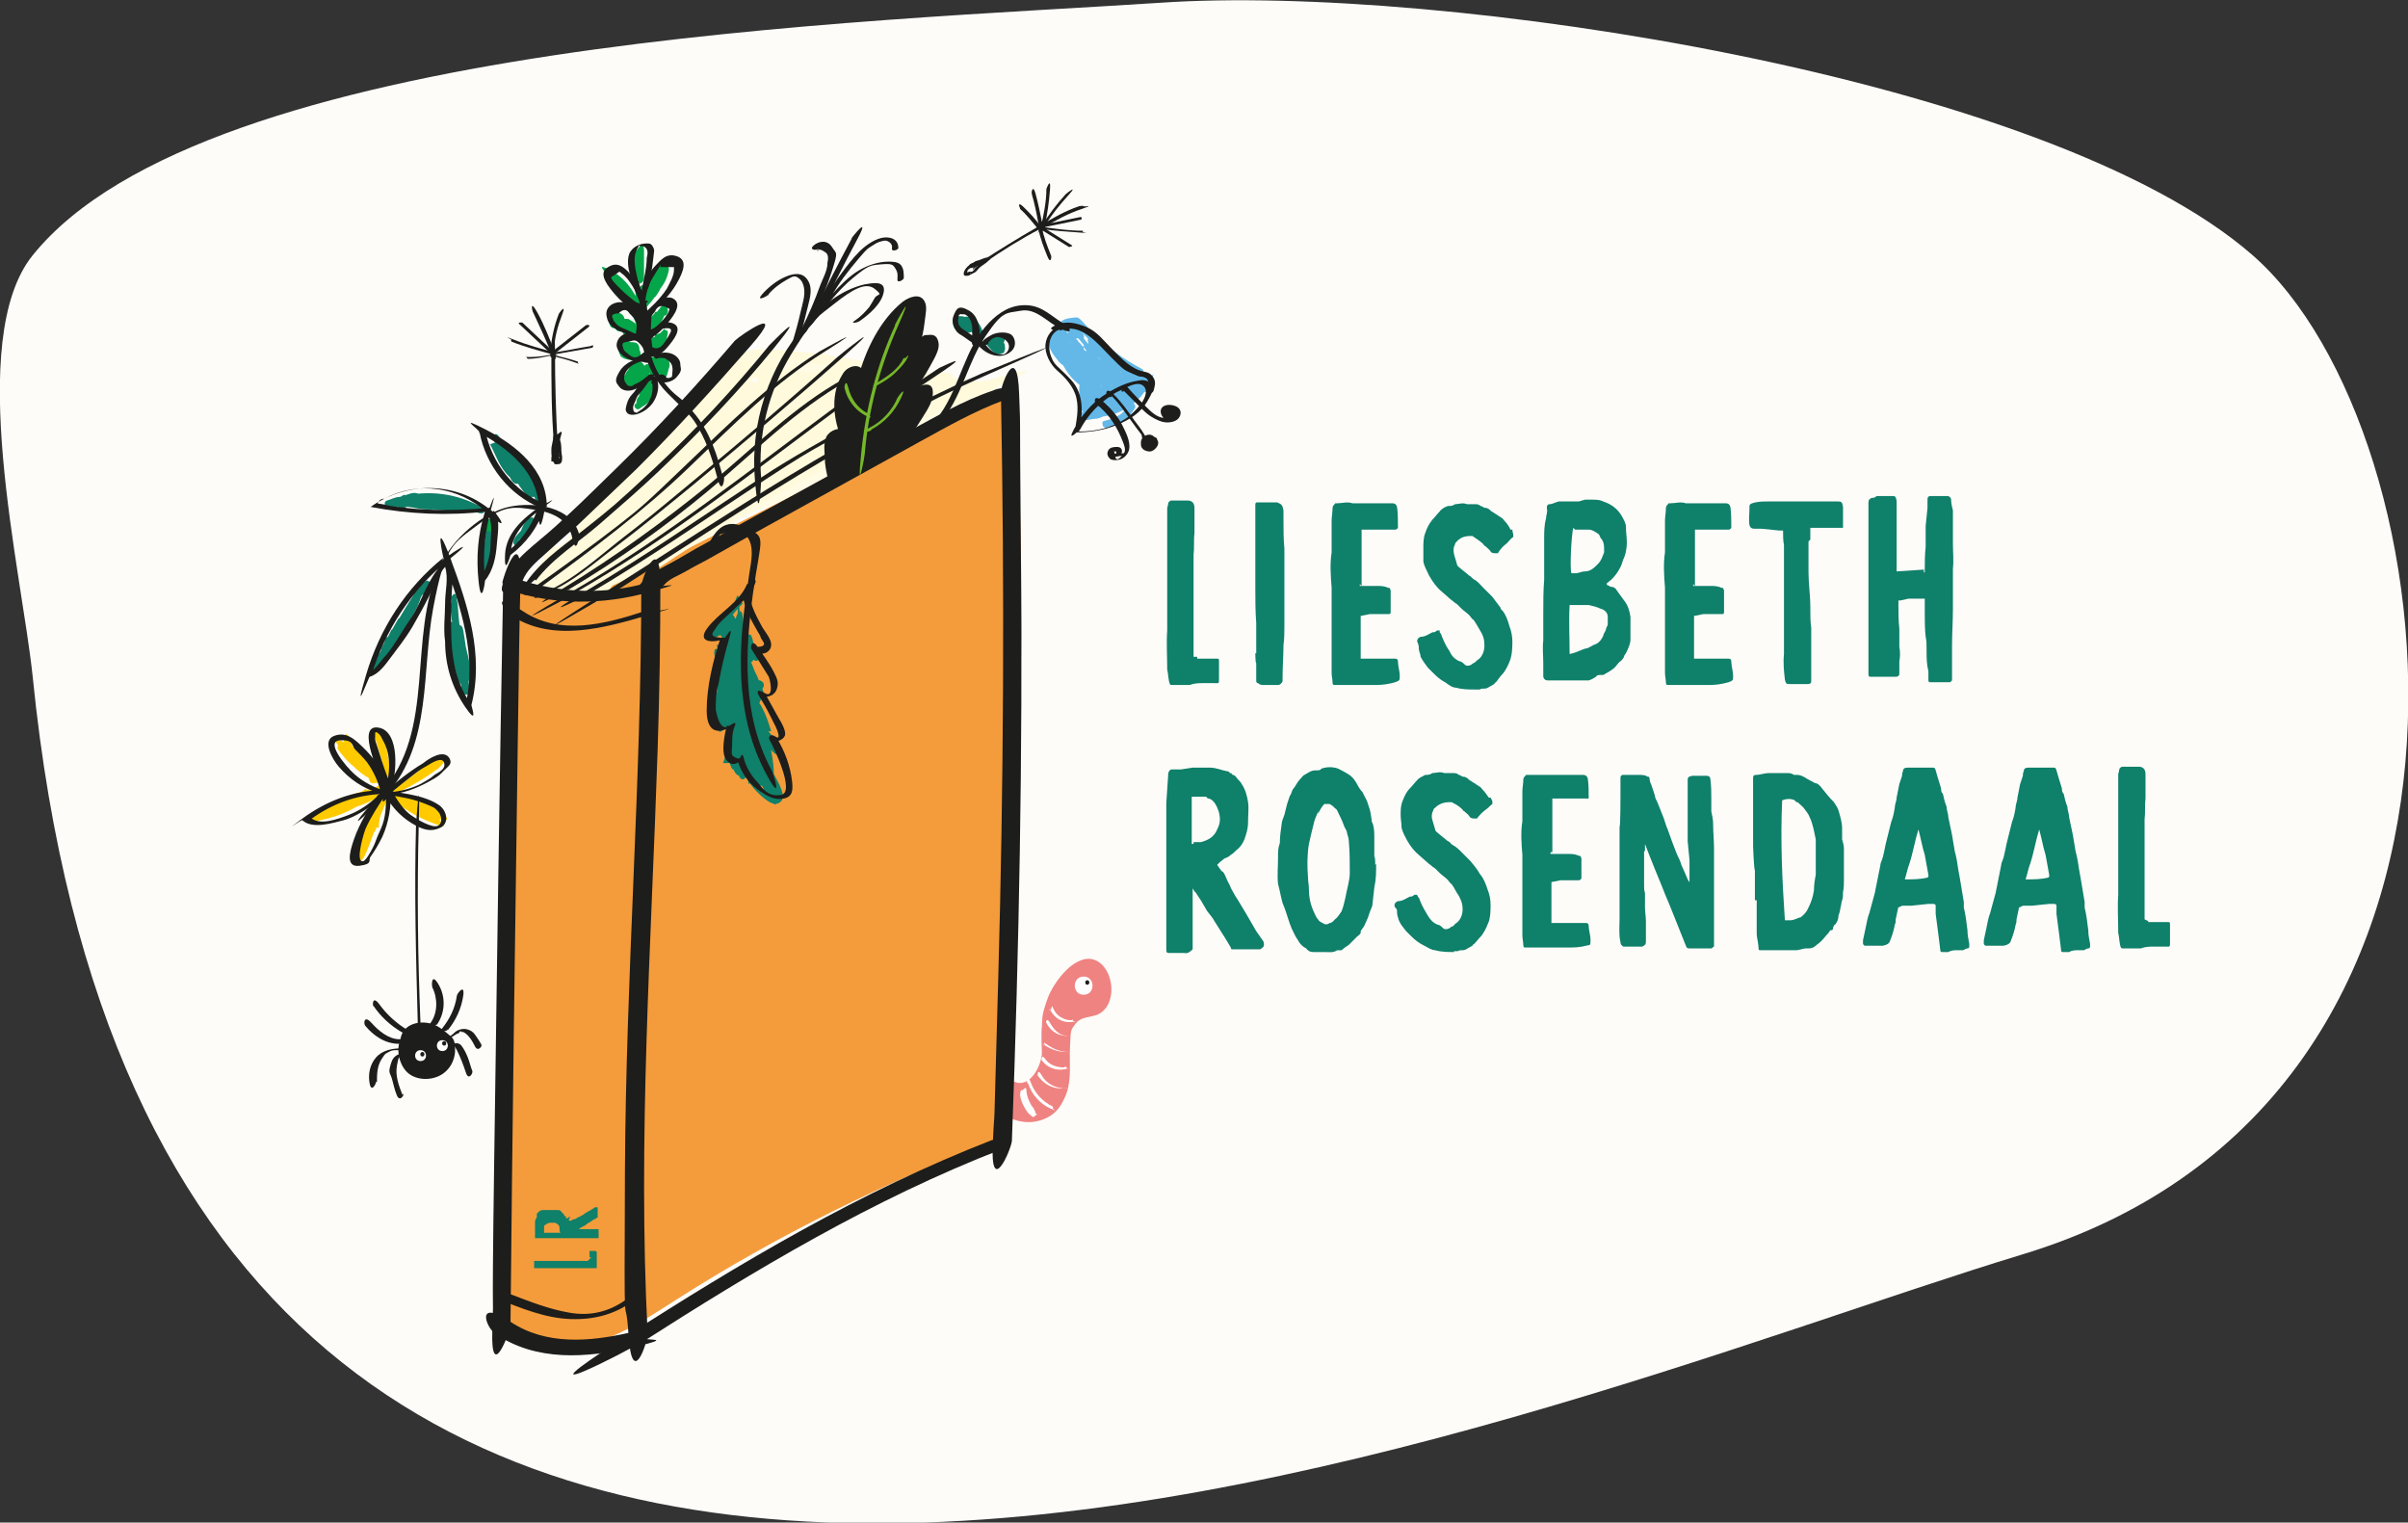
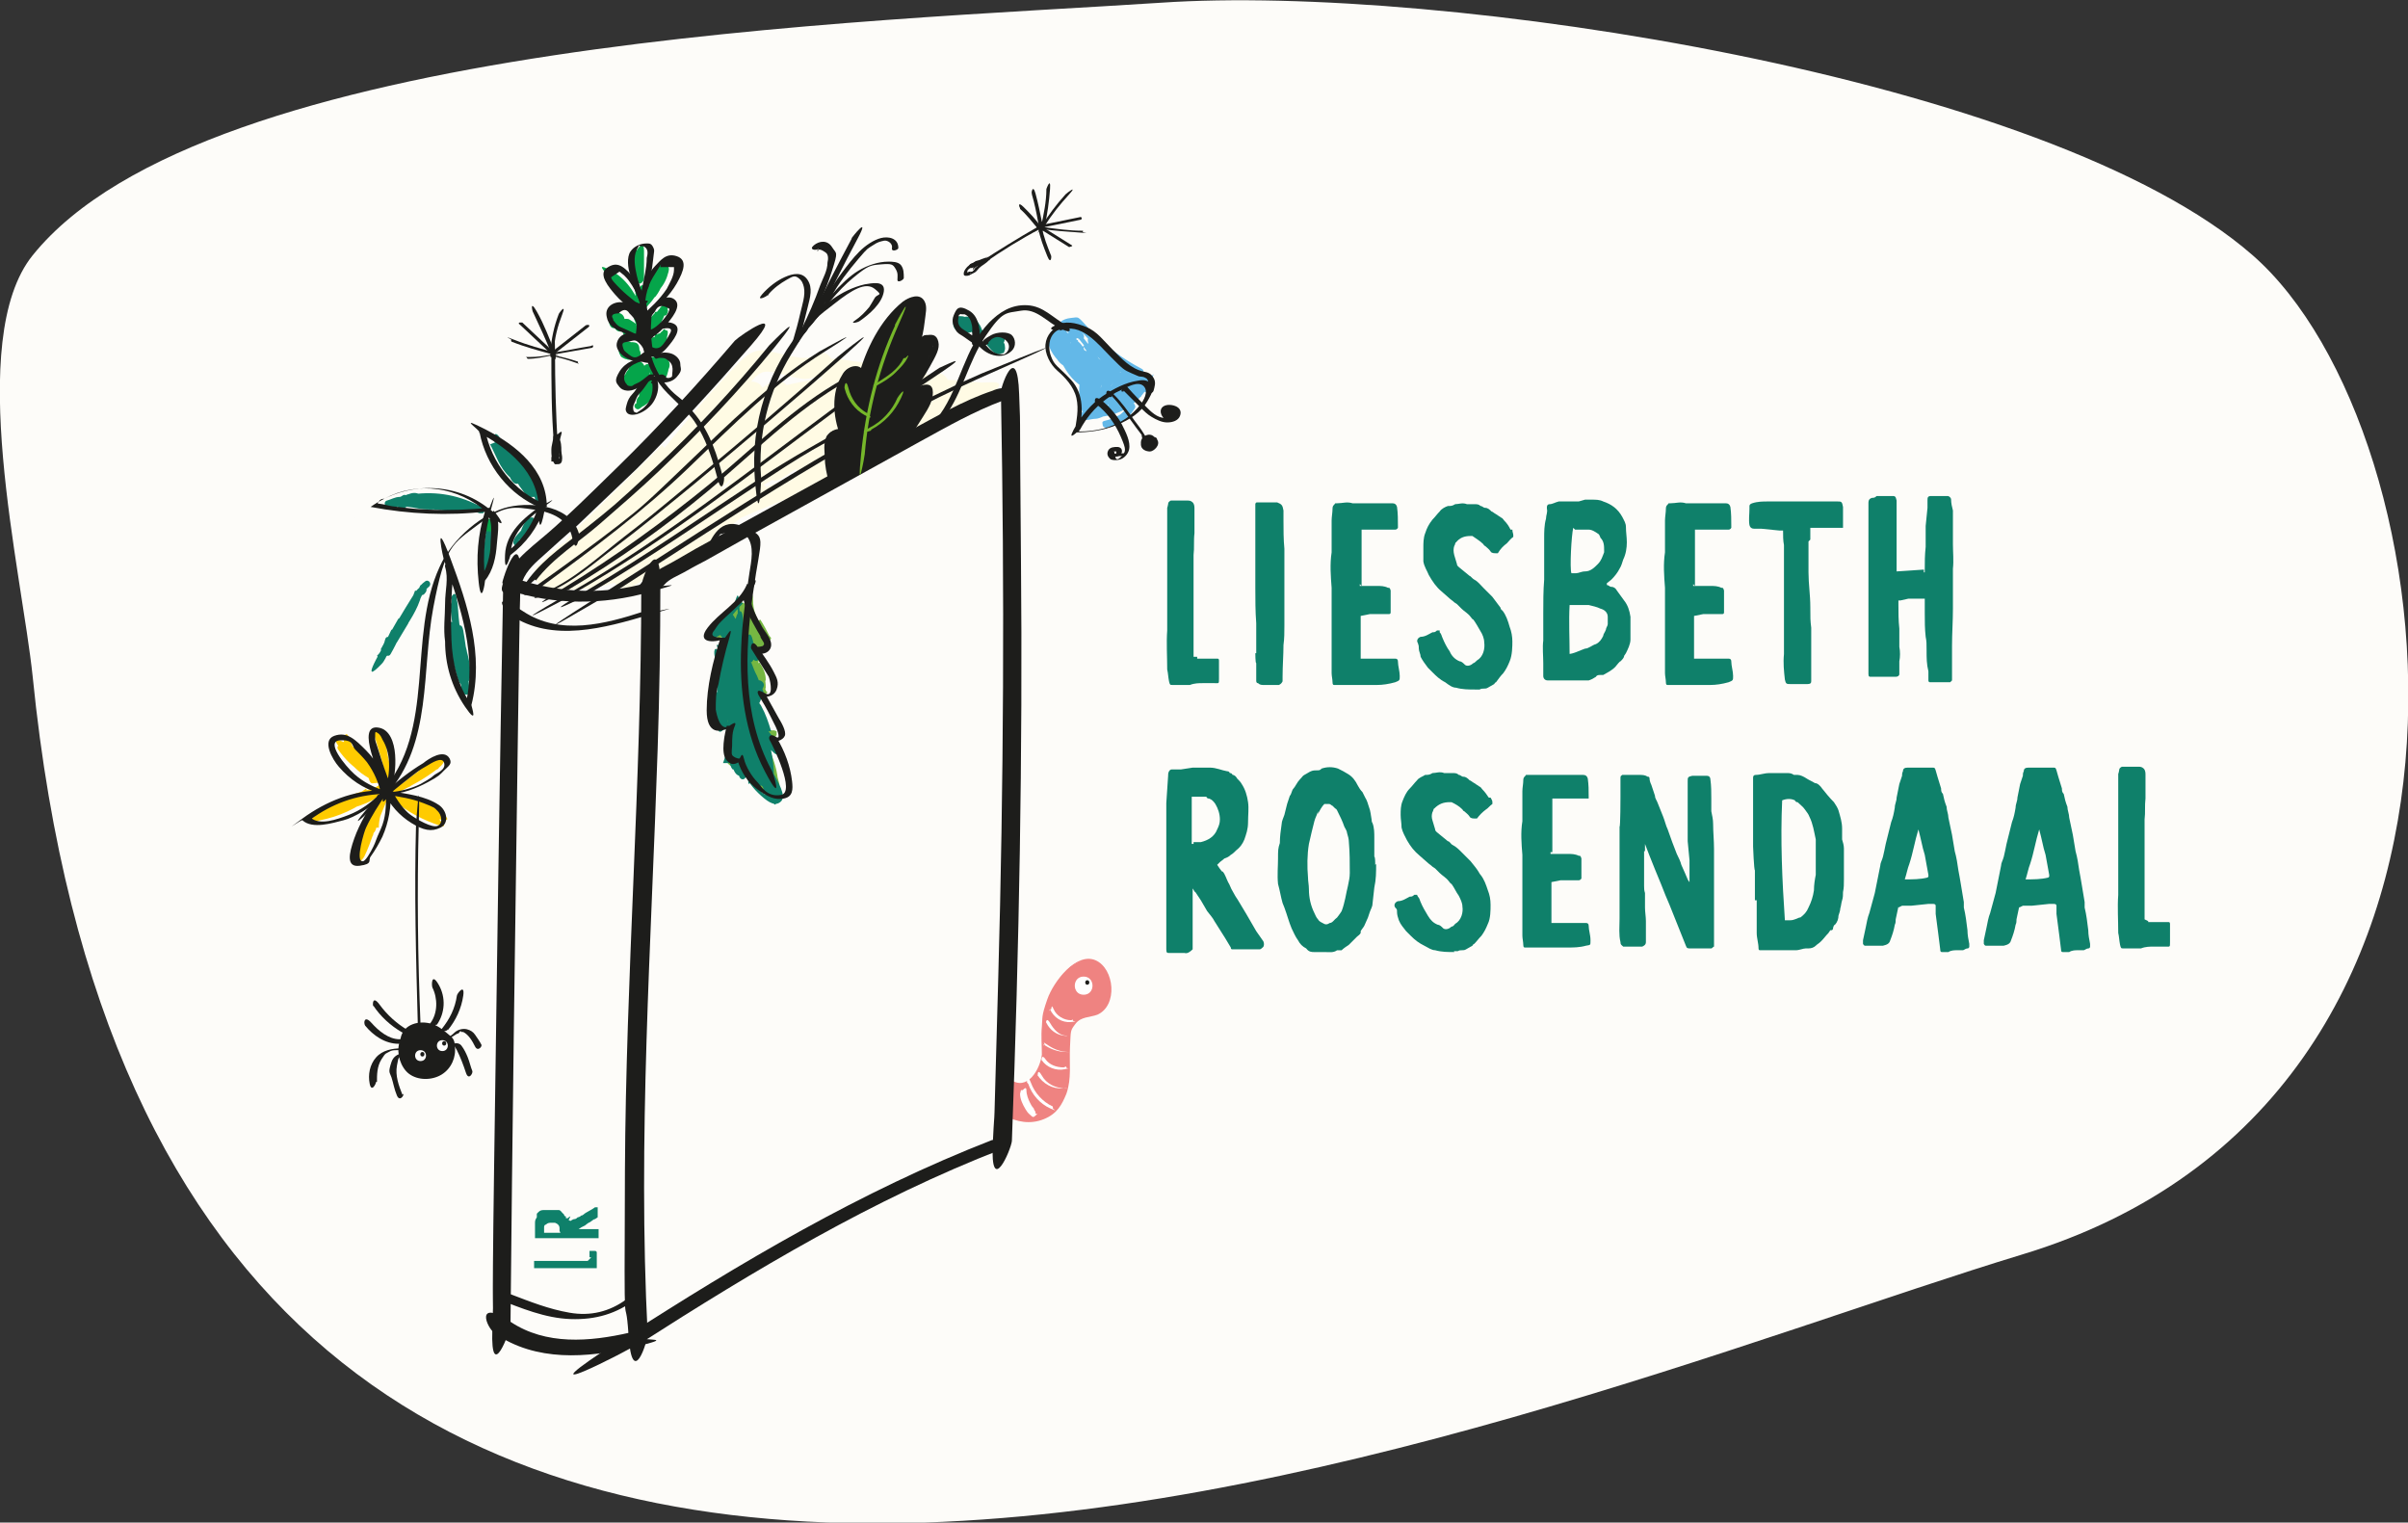
<svg xmlns="http://www.w3.org/2000/svg" viewBox="0 0 265.1 167.6">
  <rect x="0" y="0" width="265.1" height="167.6" fill="#333333" stroke="none" />
  <defs>
    <style>      .cls-1 {        fill: #76b742;      }      .cls-2 {        fill: #05a54a;      }      .cls-3 {        fill: #fff;      }      .cls-4 {        fill: #63b8e8;      }      .cls-5 {        fill: #ffcb00;      }      .cls-6 {        fill: #fdfcf9;      }      .cls-7 {        fill: #76b72a;      }      .cls-8 {        fill: #f49c3b;      }      .cls-9 {        fill: #1d1d1b;      }      .cls-10 {        fill: #fffbe4;      }      .cls-11 {        fill: #ef8381;      }      .cls-12 {        fill: #fffadb;      }      .cls-13 {        fill: #0f806a;      }    </style>
  </defs>
  <g>
    <g id="Layer_1">
      <path class="cls-6" d="M248,28.1C225.5,8.4,158.7-1.8,127.8.3,95.9,2.4,22.7,4.4,3.6,28.1c-7.5,9.3-1.2,34.8,0,46.4,14.7,146.5,162.3,80.8,219,63.6,56.6-17.1,47.5-90.7,25.4-110Z" />
      <g>
        <g>
          <path class="cls-11" d="M110.9,122.6c1.2.6,2.5.9,3.7.5s2.3-1.8,2.7-3.7c.2-1.2,0-2.5,0-3.8s.3-2.7,1-3.3c.8-.7,1.9-.3,2.7-1,.8-.7,1.1-2.5.6-3.7s-1.5-1.9-2.4-1.8-1.8.9-2.5,1.9c-1,1.5-1.6,3.6-1.7,5.7,0,1,0,2.1,0,3.1-.4,2.5-2.6,3.8-4.1,2.6" />
          <path class="cls-11" d="M110.6,122.8c1.3.7,2.8,1,4.3.4s2-1.6,2.5-2.8c.6-1.7.3-3.4.4-5.2s0-1.7.6-2.5,1.6-.7,2.4-1c2.3-1,1.9-5.1-.2-6s-4.6,2.3-5.3,4.3-.5,2-.6,3,0,2.1,0,3.1c-.2,1.6-1.6,4.1-3.5,2.7s-.9.2-.6.4c1.6,1.2,3.6,0,4.3-1.6s.4-2.9.5-4.4.4-3.2,1.1-4.7,2.1-3.4,3.8-2.3,1.5,2.8.9,4.1-2.2.8-3.2,1.7-1,2.3-1.1,3.5c0,1.8.2,3.7-.6,5.3s-.9,1.4-1.6,1.7c-1.2.6-2.5.3-3.6-.3s-.9.2-.6.4h0v.2Z" />
        </g>
        <path class="cls-3" d="M119.3,109.5c1.3,0,1.3-2,0-2s-1.3,2,0,2h0Z" />
        <path class="cls-9" d="M119.7,108.4c.3,0,.3-.5,0-.5s-.3.5,0,.5h0Z" />
        <path class="cls-3" d="M114.8,114.9c.8.6,1.7.9,2.6.9s.2,0,.3,0,0,0,0,0c-.9,0-1.7-.3-2.4-.8s-.2,0-.3,0-.2,0,0,.2h0Z" />
        <path class="cls-3" d="M114.7,116.7c.5.8,1.6,1.2,2.5,1s.2,0,.2-.2-.2,0-.3,0c-.8,0-1.6-.3-2-.9s-.5,0-.4.2h0Z" />
        <path class="cls-3" d="M114.2,118.3c.6,1,1.7,1.6,2.8,1.5s.2,0,.3,0,0,0,0,0c-1.1,0-2.1-.5-2.6-1.4s-.5,0-.4.2h0Z" />
        <path class="cls-3" d="M113.2,119.3c.4,1.2,1.3,2.2,2.4,2.7s.2,0,.3,0,0,0,0-.2c-1.1-.5-2-1.5-2.4-2.6s-.5,0-.4,0h0Z" />
        <path class="cls-3" d="M115.2,112.6c.4.8,1.1,1.3,1.9,1.4s.2,0,.3,0,0,0,0,0c-.8,0-1.4-.7-1.8-1.4s-.5,0-.4,0h0Z" />
        <path class="cls-3" d="M115.6,111.1c.4.9,1.3,1.5,2.3,1.4s.2,0,.2-.2,0,0-.2,0c-.8,0-1.6-.5-1.9-1.2s-.2,0-.3,0-.2,0-.2.2h0Z" />
        <path class="cls-3" d="M112.3,120.4c0,.6.3,1.2.6,1.7s.4.5.6.7.3.2.5,0,.3-.2,0-.2h-.3c-.1,0,0,0,0,0h.3v-.2h0c0,0-.2-.3-.2-.4-.2-.2-.3-.4-.4-.6-.2-.4-.4-.9-.4-1.4s-.4,0-.4,0h-.2Z" />
        <path class="cls-13" d="M44.1,67.9l-1.2,2,.6.4.9-1.7c.2-.4-.4-.8-.6-.4l-.8,1.4.7.3v-.2l-.6-.4c-.3.6-.6,1.3-.9,1.9l.7.3.2-.9c0-.5-.6-.7-.7-.2s-.3.7-.5,1.1l.7.3c0-.2,0-.3.2-.5l-.7-.2c0,.4-.3.8-.6,1.1l.6.5c1.4-2.5,2.8-5,4.3-7.4l-.7-.3c-.5,1.5-1.5,2.9-2.3,4.2s.3.8.6.5c1.2-1.5,2-3.2,2.8-4.9h-.7l.6.5c0-.3.3-.5.5-.7.4-.3,0-.9-.4-.6s-.6.5-.7.9.3.8.6.5.3-.5.2-.8-.6-.4-.7,0c-.7,1.7-1.5,3.4-2.7,4.8l.6.5c.9-1.4,1.9-2.8,2.3-4.4s-.5-.6-.7-.3c-1.5,2.4-3,4.9-4.3,7.4s.3.8.6.5.6-.9.8-1.5-.5-.6-.7-.2,0,.3-.2.5c-.2.4.5.6.7.3s.5-.8.6-1.2l-.7-.2-.2.9c0,.4.5.7.7.3.4-.7.7-1.3,1-2s-.4-.6-.6-.4-.3.3-.3.5c0,.4.5.7.7.3l.8-1.4-.6-.4-.9,1.7c-.2.4.4.8.6.4l1.2-2c.3-.4-.4-.8-.6-.4h0l-.2-.4Z" />
        <path class="cls-13" d="M49.7,65.8c0,1.9.2,3.7.5,5.6s.8.3.7,0c-.2-1.6-.4-3.1-.5-4.7s-.8-.5-.8,0l.7,6.5h.7c-.4-1.4-.8-2.8-1-4.1s-.8-.3-.7,0c0,1.8.5,3.5,1,5.3s.7.3.7,0c0-1.1-.2-2.1-.5-3.1s-.8-.3-.7.2c.3,1.4.6,2.8,1,4.1s.8.3.7,0,0-.3,0-.4c0-.4-.6-.5-.7,0s0,.8.2,1.1.7.2.7-.2c-.2-2.4-.5-4.7-.9-7.1l-.7.2c.3,1.7.7,3.4,1,5.1s.7.3.7,0c0-1.5-.5-3-1-4.4l-.7.3c.4.8.7,1.6.7,2.4h.7c-.2-1.1-.3-2.1-.5-3.2s-.8-.3-.7.2c.2,1,.3,2,.5,3.1s.7.3.7,0c0-1-.3-2-.8-2.8s-.8,0-.7.3c.5,1.4.9,2.7,1,4.2h.7c-.3-1.8-.7-3.5-1-5.2s-.8-.3-.7.2c.4,2.3.7,4.6.9,6.9l.7-.2c0-.2-.2-.3,0-.6h-.7v.3h.7c-.4-1.5-.7-2.8-1-4.2l-.7.2c.3,1,.5,1.9.5,2.9h.7c-.5-1.7-.8-3.4-1-5.2h-.7c.2,1.5.6,2.8,1,4.1s.8.3.7,0l-.7-6.5h-.8c.2,1.6.4,3.1.5,4.7h.7c-.3-1.9-.5-3.7-.5-5.5s-.8-.5-.8,0h0l.2-.5Z" />
        <path class="cls-13" d="M47.1,54.6c-.7-.2-1.4,0-1.9.3s-.2.3,0,.5c.3.6,1.4.3,1.3-.4s-.3-.6-.6-.7-.9,0-1.2.3-.2.4,0,.6c.4.5,1.1.4,1.4-.2s0-.4,0-.5c-.9-.4-1.9,0-2.2.9s.2.5.5.5c.5,0,1.2-.7.6-1.2s-.7,0-1,0c-.5,0-1,.3-1.4.4s-.3.8.2.7c1.1-.2,2.3,0,3.4.2s2.4,0,3.6,0,.6-.7,0-.7c-1.4-.2-2.9-.3-4.4-.3s-.5.6,0,.7c2.3.5,4.6.6,7,.6s.5-.5.2-.7c-2.4-1.2-5-1.6-7.7-1.1s-.3.8,0,.7c1.5,0,3,0,4.5.5s.7-.6.2-.7c-1.5-.5-3.1-.6-4.7-.5v.7c2.5-.4,5,0,7.2,1.1l.2-.7c-2.3,0-4.6,0-6.8-.6v.7c1.3,0,2.7,0,4.1.3v-.7c-1.1.2-2.4.3-3.6,0s-2.3-.4-3.5,0l.2.7c.7,0,1.3-.4,2-.5h-.3c0,0-.2-.2-.3,0l.5.5c0-.4.7-.7,1.1-.5v-.5c-.2,0-.3,0-.4,0v.6s.6-.5.8-.2v.5c.3-.3.7-.4,1.2-.2s.7-.6.2-.7h0l-.2-.2Z" />
        <path class="cls-13" d="M51.9,56.2l.9.3h.3c0,0,.2,0,.2-.2v-.3c0,0,0,0-.2-.2l-.9-.3h-.3c0,0-.2,0-.2.2v.3c0,0,0,0,.2.2h0Z" />
        <path class="cls-2" d="M53.5,57.5v3.6c0,.5.7.5.7,0v-3.6c0-.5-.7-.5-.7,0h0Z" />
        <path class="cls-13" d="M53.5,58.7c-.2,1.1-.3,2.2-.4,3.4s.2.3.3.4.3,0,.4-.3,0-.4.2-.6h-.7c0,.3,0,.6-.2,1s.6.7.7.2.2-.8.2-1.3-.7-.5-.7,0,0,.4-.2.6h.7c0-1,.2-2,.4-3.1s0-.4-.3-.5-.4,0-.5.3h0Z" />
        <path class="cls-13" d="M53.9,48.8c.7,1.3,1.1,2.7,2.2,3.7s.8,0,.6-.5l-1.5-3c-.2-.4-.9,0-.6.4.4.8.8,1.6,1.2,2.4s.6,1.7,1.4,1.4.3-.2.3-.4c.2-1.2-.9-1.9-1.4-2.9s-.9,0-.6.4c.5,1,1.2,1.8,2,2.5s.5.2.6,0c.3-.5-.2-1-.5-1.4s-.8-.9-1.3-1.3-.8,0-.6.5c.4.7,1,1.1,1.8,1.4s.5-.3.4-.6c-.2-.5-.6-.9-1.1-1.3s-.7.2-.5.5c.7,1,1.3,2,1.8,3.1l.6-.5-.5-.4c-.3-.3-.8,0-.6.5s.4.7.7,1,.8,0,.6-.5-.5-.7-.9-1-.7.2-.5.5.5.8.8,1.2.8,0,.6-.5c-.4-.6-.9-1.2-1.5-1.7s-.8,0-.6.5.6,1,.9,1.4.3.4.5.5.2,0,.4,0h.2q0,0,0,0l.7-.2c-.2-.6-.4-1.1-.8-1.6s-.7,0-.6.5.3.4.5.5c.3.2.7-.2.5-.5-1.1-1.7-2.5-3.1-4.1-4.3l-.2.7c.4,0,.8.3,1.1.6s.8-.4.4-.6-.9-.6-1.4-.7-.5.5-.2.7c1.5,1.1,2.8,2.4,3.9,4l.5-.5c0,0-.2,0-.2-.2l-.6.5c.3.4.5.8.6,1.3s.8.3.7-.2-.2-.4-.4-.4h-.4q-.2,0-.3-.2c-.4-.5-.7-1-.9-1.5l-.6.5c.5.4,1,.9,1.4,1.5l.6-.5c-.3-.3-.5-.6-.7-1l-.5.5c.3.2.5.4.6.7l.6-.5c-.2-.3-.4-.5-.5-.8l-.6.5.5.4c.3.3.8,0,.6-.5-.5-1.1-1.1-2.1-1.8-3.1l-.5.5c.4.3.6.6.8,1l.4-.6c-.5-.2-1-.6-1.3-1.1l-.6.5.9.9q.3.3.4.5c.1.2.3.4.3.4h.6c-.8-.7-1.4-1.5-1.9-2.4l-.6.4c.4.8,1.4,1.5,1.3,2.5l.3-.4h0s0,0,0-.2c0,0,0-.3-.2-.4l-.5-1c-.3-.6-.6-1.3-.9-1.9l-.6.4,1.5,3,.6-.5c-1.1-.9-1.4-2.4-2.1-3.6s-.9,0-.6.4h0l-.5.2Z" />
        <path class="cls-13" d="M57.2,59.4s0,.2,0,.3h0s0-.2.2-.2c0-.2.3-.3.4-.5.3-.3.5-.6.8-1l-.6-.5c0,.3-.2.4-.5.6l.6.4c0-.3.4-.7.6-1s0-.4,0-.5-.4,0-.5,0c-.4.4-.6.8-.8,1.3s0,.3.2.4.3,0,.5,0c.2-.2.5-.5.6-.8s0-.4,0-.5-.4,0-.5,0c-.4.4-.7.9-1.1,1.3s-.9,1.1-.3,1.4.8-.4.4-.6h-.1Z" />
        <path class="cls-1" d="M80.9,67.2c-.4.3-.7.7-1,1.2s.2.7.5.5.8-.6,1-1.1,0-.5-.2-.6c-.9,0-1.7.4-1.8,1.2s.2.5.5.5c.6,0,.9-.5,1-1.1s-.3-.5-.5-.4c-.7.3-1.2.7-1.5,1.4s0,.5.2.6c.6,0,1.1-.2,1.4-.8s-.2-.5-.5-.5c-.6.2-1,.5-1.3,1.1s0,.6.4.6.7-.3,1-.5,0-.6-.3-.6c-.5,0-1.8.3-1.6,1.1s1.4.2,1.8-.2,0-.8-.5-.6-.5.4-.7.6,0,.6.3.6c1.3,0,2.3-1,2.3-2.3s-.4-.5-.6-.3c-.4.5-.6,1-.5,1.6s.5.5.7.2c.5-.7.8-1.5,1-2.4s-.5-.7-.7-.3-.3.7-.5,1,.5.7.7.3.4-1,.4-1.6h-.8c0,1.4.5,2.7,1.4,3.7s.8,0,.6-.5l-.4-.7-.6.5c.3.3.5.6.7.9s.8,0,.7-.3-.4-1-.7-1.5-.9,0-.6.4c.4.6.7,1.2,1,1.8v-.5c-.2.2-.5.4-.8.5l.5.6h0c.3,0,.7-.2.5-.6l-.2-.3-.5.5.7.4c.3.2.7-.2.5-.5l-.7-1.1c-.2-.3-.7-.2-.7.2s0,.9,0,1.3h.8c0-.5,0-.9-.3-1.4s-.7-.3-.7,0c-.2,2-.5,4-.7,6h.8v-5.5c0-.4-.7-.5-.7,0-.4,2.3-.6,4.7-.6,7h.8c-.2-2.5,0-5,.4-7.5s-.3-.7-.6-.4c-.8.9-.8,2.1-.9,3.2,0,1.6,0,3.2,0,4.8s.7.5.8,0c.2-2.6.3-5.1.5-7.7s-.3-.5-.5-.4c-1.2.5-1.1,2.1-1.2,3.2-.2,1.7-.2,3.5,0,5.2s.7.5.8,0c.2-2.3.4-4.6.6-6.9s-.3-.4-.5-.4c-.4.2-.7.5-.8,1-.2.7-.2,1.5-.3,2.3-.2,1.6-.2,3.3,0,4.9s.7.3.7,0c.2-1.3.2-2.5.2-3.8s0-1.9-.8-1.9-.3,0-.3.2c-.8,1.8-.9,3.8-.3,5.7.6,1.9.6.4.7,0,.5-1.7.6-3.5.4-5.3s-.2-.4-.4-.4c-1,0-1.1,1.6-1.1,2.3,0,1.3,0,2.6.6,3.8s.5.4.7,0c.5-.9.5-2,0-2.9s-.5-.2-.6,0c-.7,1-.7,2.2-.2,3.2s.7.2.7-.2c0-2.9,0-6,1.3-8.7s-.4-.8-.6-.4c-.8,1.5-1.3,3-1.6,4.7h.7c0-1.4.2-2.8.7-4.2l-.7-.2c0,.4,0,.6.3.9s.5,0,.6-.2c.3-.9.7-1.8.9-2.8h-.7c.3.6.5,1.2.6,1.8s.7.3.7,0,0-.9,0-1.4h-.7c0,.4.2.8.3,1.2s.9.3.7-.2l-.8-2.8c0-.2-.3-.3-.6-.2-.4.2-.7.4-.9.7l.6.5.4-.8-.4-.2v-.2s.2-.2.3-.3h0c-.5,0-.5.7,0,.7h0c.2,0,.3,0,.4-.3s0-.3,0-.4-.3-.2-.4-.2c-.4,0-.7.8-.9,1.1s.3.8.6.5.5-.4.8-.6l-.6-.2.8,2.8.7-.2c0-.4-.2-.7-.3-1.1s-.7-.3-.7,0,0,.9,0,1.4h.7c0-.8-.4-1.4-.7-2s-.6-.2-.7,0c-.3.9-.6,1.9-.9,2.8l.6-.2v-.2c0-.5-.6-.7-.8-.2-.5,1.5-.7,3-.7,4.5s.7.5.7,0c.2-1.6.7-3.1,1.5-4.5l-.6-.4c-1.5,2.8-1.5,6-1.4,9.1l.7-.2c-.4-.8-.4-1.7.2-2.4h-.6c.4.7.4,1.4,0,2.1h.7c-.3-.7-.5-1.6-.5-2.4s0-2.6.4-2.6l-.4-.4c.2,1.7,0,3.4-.4,5.1h.7c-.6-1.7-.5-3.5.2-5.1l-.3.2c.3,0,0,4.5,0,4.9h.7c-.2-1.3-.2-2.6,0-3.8s0-1.1.2-1.7,0-1.6.5-1.8l-.5-.4c-.2,2.3-.4,4.6-.6,6.9h.8c0-1.3,0-2.6,0-3.9s0-1.3.2-1.9,0-1.6.6-1.8l-.5-.4c0,2.6-.3,5.1-.5,7.7h.8v-4c0-1.3,0-2.5.7-3.4l-.6-.4c-.3,2.5-.7,5.1-.5,7.7.2,2.6.7.5.8,0,0-2.3.2-4.6.6-6.8h-.7v5.4c0,1.8.7.5.8,0,.2-2,.5-4,.7-6h-.7c.2.5.3.9.3,1.3s.7.5.8,0,0-.9,0-1.3l-.7.2.7,1.1.5-.5-.7-.4c-.3-.2-.7.2-.5.5l.2.3.5-.5c-.4-.2-.8,0-1,.2s0,.8.5.6.6-.3.9-.5.2-.3,0-.5c-.3-.6-.6-1.2-1-1.8l-.6.4c.3.4.5.8.7,1.3l.7-.3c-.2-.4-.5-.7-.8-1.1s-.8,0-.6.5l.4.7.6-.5c-.8-.9-1.2-2-1.2-3.2s-.7-.5-.8,0,0,.8-.3,1.2l.7.3c0-.3.2-.6.4-.9l-.7-.3c-.2.8-.5,1.5-.9,2.2l.7.2c0-.4,0-.8.3-1.1l-.6-.3c0,.9-.7,1.6-1.6,1.5l.3.6c.2-.2.3-.4.6-.5l-.5-.6s-.8.5-.4.6h.3c.2-.2.3-.2.5-.2l-.3-.6c-.2.2-.4.3-.6.3l.4.6c.2-.4.4-.6.8-.8l-.5-.5-.4.3.2.6c.2-.5.5-.9,1-1.1l-.5-.4c0,.3-.2.4-.4.4l.5.5c0-.4.4-.8.9-.7l-.2-.6c-.2.4-.4.6-.8.8l.5.5c.2-.4.5-.8.8-1s-.2-.8-.5-.5h0l-.9.7Z" />
        <path class="cls-1" d="M81.8,73.6l.7,2.4c0,.4.7.3.7,0,0-1.2,0-2.4-.6-3.5l-.6.4,1.3,2.9c.2.4.7.2.7-.2,0-1.2-.4-2.3-1.2-3.3s-.7,0-.6.5l1.4,3.1c.2.4.7,0,.7-.2,0-.9-.2-1.7-.7-2.5s-.8,0-.6.4l.6,1.4c0,.3.7.2.7-.2,0-.7-.3-1.3-.7-1.9l-.6.5c.6.7,1.6,2.3.3,2.9l.4.6c.3-.2.5-.4.8-.7l-.6-.4-.2.4h.7c-.3-.8-.7-1.6-1.3-2.3s-.6,0-.6.3c0,2.3.2,4.6.6,6.9s.8.3.7-.2l-.5-2.8-.7.2c.3,1.8.7,3.5,1,5.3s.8.3.7,0c0-2.2-.5-4.3-1.3-6.4s-.3-.3-.5-.3c-1.1.3-.4,2.2-.3,2.9.3,1.6.7,3.2,1.2,4.7s.8.3.7,0c0-1.5-.3-2.9-.8-4.3s-.7-2.8-1.7-2.4c-1,.4-.2,2.2,0,2.8.4,1.5,1,2.9,1.8,4.2s.7.2.7-.2c0-1.6-.5-3.1-1.6-4.1s-.6,0-.6.3c-.2,1.7.6,3.3,1.5,4.8s.6.2.7,0c.3-1.1-.3-2.2-1.4-2.6s-.5.2-.5.5c.2,1.2.7,2.2,1.5,3.1s.7,0,.6-.3c0-1.3-.7-2.5-1.8-3.2s-.6,0-.6.3c0,1.2.6,2.3,1.4,3.1s.7,0,.6-.3c0-.6-.2-1.3-.5-1.9s-.6-1-1.1-1-.6.3-.7.7.3.8.7,1.1.5,0,.6-.3c0-.5-.2-.8-.7-.9s-.6.2-.4.6c.8,1.4,1.9,2.5,3.3,3.3s.6,0,.6-.4c-.3-1.4-.7-2.7-1.2-4l-.7.3c.5,1,.9,2,1.2,3.1s.7.3.7,0c0-1.3-.3-2.6-.8-3.8s-.8,0-.7.3l.9,3.2c0,.5.8.3.7-.2l-.8-3.1-.7.2c.2.6.4,1.3.5,1.9l.7-.2-.8-2.1-.7.2c.3.6.5,1.2.7,1.9s.3,1.7.5,1.8c-.4,0-.6.4-.3.7s.4.2.6.3l-.3-.5h0c-.4.3,0,.9.3.8,1.3-.2-.2-2.1-.4-2.5-.8-1.5-1.3-3.2-1.6-4.9l-.7.2c.3,1.1.5,2.2.7,3.3l.7-.2c-.4-1.6-1-3.2-1.7-4.6s-.8,0-.7.3l1.6,4c0,.4.8.4.7,0,0-1.6-.4-3.1-.9-4.6l-.6.4c.7.8,1.2,1.8,1.6,2.7s.7.2.7-.2c0-1.1-.6-2.1-1.5-2.9s-.7,0-.6.4c.2.7.6,1.4,1.1,1.9s.7,0,.6-.3c0-1-.4-1.8-.9-2.6s-.9,0-.6.4l1,1.9c.2.4.8,0,.7-.3-.3-1-.8-1.9-1.6-2.6l-.5.5c1.3,1.1,1.9,2.9,1.5,4.6h.7l-.8-2.1c0-.3-.7-.4-.7,0l-.3,1.8h.7c-.2-1.4-.7-2.7-1.5-3.9s-.6-.3-.7,0c-.2,1.4-.2,2.8,0,4.3s.7.3.7,0c0-1.4,0-2.8-.4-4.2s-.2-.3-.4-.3c-.7,0-.8.8-.8,1.3,0,1.1,0,2.1.3,3.2s.7.3.7,0c0-1.1,0-2.1-.5-3.1s-.6-.4-.7,0c-.3,1.1-.3,2.2,0,3.3s.5.4.7,0c.5-.9.5-1.9,0-2.9s-.5-.3-.6,0c-.4,1-.5,2-.2,3s.5.4.7,0c.4-.7.4-1.5,0-2.2s-.6-.3-.7,0c-.2.8-.8,2.3,0,2.9s1.4,0,1.3-.7l-.6.3c1.2,1.1,2.4,2.4,3.3,3.7s.9,0,.6-.4c-1.4-2.8-2.6-5.7-3.6-8.7s-.7-.3-.7,0v1.1h.7c-.2-.5-.5-.9-.9-1.3s-.6,0-.6.3c0,.8.2,1.5.6,2.2s.7.2.7-.2c0-.8-.4-1.5-1-2s-.7,0-.6.4c0,.6.3,1.2.6,1.7s.8,0,.7-.3-.3-.8-.7-.9-.7.2-.8.5l.6-.2v-.2c-.5-.4-1,.2-.7.5v.2c.3.2.7,0,.8-.2v.3l.7-.3c-.3-.5-.5-1-.5-1.6l-.6.4c.5.4.7.9.8,1.5l.7-.2c-.3-.6-.5-1.1-.5-1.8l-.6.3c.3.3.6.5.7.9s.7.4.7,0v-1.1h-.7c1,3,2.2,6,3.7,8.8l.6-.4c-1-1.4-2.2-2.7-3.4-3.9s-.7,0-.6.3-.3-.2-.3-.3v-.6c0-.4.2-.7.2-1.1h-.7c.3.5.4,1,0,1.5h.7c-.3-.7-.3-1.5,0-2.3h-.6c.4.7.4,1.4,0,2.1h.7c-.4-.9-.4-1.8,0-2.8h-.7c.4.9.5,1.9.5,2.9h.7c0-.4-.4-3.7-.3-3.7l-.4-.3c.4,1.3.5,2.6.4,4h.7c-.3-1.4-.3-2.7,0-4h-.7c.8,1.2,1.3,2.4,1.4,3.7s.7.6.7,0l.3-1.8h-.7l.8,2.1c0,.3.6.4.7,0,.5-1.9-.2-4-1.7-5.3s-.9.2-.5.5c.7.6,1.2,1.4,1.4,2.3l.7-.3-1-1.9-.6.4c.4.7.7,1.5.8,2.3l.6-.3c-.5-.5-.8-1-.9-1.6l-.6.4c.7.6,1.2,1.4,1.3,2.3l.7-.2c-.5-1-1-2-1.7-2.9s-.7,0-.6.4c.5,1.4.8,2.9.9,4.4h.7c-.5-1.4-1.1-2.7-1.6-4.1l-.7.3c.8,1.4,1.3,2.9,1.7,4.5s.8.3.7-.2c-.2-1.1-.4-2.2-.7-3.3s-.8-.3-.7.2c.2,1.2.5,2.4,1,3.6s.4,1,.7,1.5.7,1.5.9,1.4l.3.7c.2,0,.4-.3.4-.6s0-.4-.3-.5c-.2,0-.3,0-.5-.2l-.3.7c1.8.3,0-4-.3-4.6s-.9-.3-.7.2l.8,2.1c.2.5.8.3.7-.2s-.3-1.3-.5-1.9-.8-.3-.7.2l.8,3.1.7-.2-.9-3.2-.7.3c.5,1.1.7,2.2.7,3.4h.7c-.3-1.2-.7-2.3-1.3-3.3s-.8,0-.7.3c.5,1.3.9,2.6,1.2,4l.6-.4c-1.3-.7-2.3-1.7-3-3l-.4.6h0c.2,0,.4,0,.6-.2l-.2-.2.3.6c.2.4.3.8.3,1.3l.6-.3c-.7-.7-1.2-1.6-1.2-2.6l-.6.3c.9.6,1.4,1.5,1.5,2.5l.6-.3c-.6-.8-1.1-1.8-1.3-2.8l-.5.5c.7.2,1.1.9.9,1.6h.7c-.8-1.4-1.6-2.8-1.4-4.5l-.6.3c1,.9,1.5,2.2,1.4,3.6l.7-.2c-.5-.9-1-1.9-1.3-2.9s-.3-.9-.4-1.4-.4-1.2-.4-1.6c0,.4.4,1,.5,1.4s.3.9.4,1.4c.3,1.1.4,2.1.5,3.2h.7c-.4-1.2-.7-2.3-.9-3.4s-.7-3.3-.5-3.3l-.5-.3c.7,2,1.1,4.1,1.2,6.2h.7c-.3-1.9-.7-3.6-1-5.4s-.8-.3-.7.2l.5,2.8.7-.2c-.4-2.2-.6-4.4-.6-6.7l-.6.3c.5.6.9,1.3,1.1,2.1s.5.4.7,0l.2-.4c.2-.4-.4-.8-.6-.4,0,.2-.3.3-.5.4-.4.2,0,.8.4.6.7-.3,1-1,1-1.7s-.6-1.6-1.1-2.3-.8,0-.6.5.5.9.6,1.5l.7-.2-.6-1.4-.6.4c.4.6.6,1.3.6,2.1l.7-.2-1.4-3.1-.6.5c.6.8.9,1.8.9,2.8l.7-.2-1.3-2.9c-.2-.4-.8,0-.6.4.4,1,.6,2,.5,3.1h.7c-.2-.9-.5-1.7-.7-2.5s-.9-.3-.7.2h.3Z" />
        <path class="cls-1" d="M83.6,80c0,.4.2.7.5.9s.7.2,1,.2,0,0,.2,0,0,0,.2-.2v-.4c0,0,0,0,0,0s-.4-.2-.5,0-.2.4,0,.5,0,0,0,0l.3-.6h-1.1c0-.2-.2-.4-.4-.4s-.4.2-.4.4h0l.2-.4Z" />
        <path class="cls-2" d="M70.2,27.8c0,1,0,1.9,0,2.9s.7.3.7,0c0-1,0-2.1,0-3.1s-.5-.5-.7-.2c-.3.5-.3,1.1-.3,1.7v2c0,1.3.2,2.6.4,3.9l.7-.3c-.8-1.9-1.8-3.9-3.7-4.9s-.6.1-.6.4c0,.7.9,1.3,1.4,1.8s1.2,1.3,1.8,1.9.6,0,.6-.3.5-.9.7-1.2.6-.8.9-1.2-.2-.9-.5-.5c-.7.9-1.1,1.9-1.2,3s.4.5.6.3c.8-.8,1.3-1.8,1.5-2.8s-.4-.7-.6-.4c-.7.9-1.3,1.9-1.7,2.9s.4.6.6.4c1-.8,1.7-1.9,2.1-3.1s-.4-.6-.6-.4c-.8.6-1.3,1.5-1.5,2.4s.4.6.6.4c1-1,1.7-2.3,2-3.8s-.3-.6-.6-.4c-.7.6-1.1,1.4-1.3,2.2s.3.6.6.4c.8-.6,1.4-1.5,1.5-2.5s-.2-.4-.4-.4c-.5,0-.8.4-1,.8s-.5,1-.7,1.5.4.6.6.4c.5-.5.9-1,1.1-1.7l-.5.3c.4.1.7,0,.9-.3l-.7-.3c0,.6-.4,1.2-.8,1.7l.6.5c0-.2.2-.3.2-.5l-.7-.3c0,.4-.3.8-.5,1.1s.2.9.5.5.6-.9.7-1.4-.5-.7-.7-.3-.2.3-.2.5c-.2.4.3.8.6.5.5-.6.8-1.2,1-2s-.4-.6-.7-.3h0c-.2,0-.4,0-.5.3-.2.5-.5,1-.9,1.4l.6.4c0-.3.3-.6.4-.9s.3-.8.5-.8l-.4-.4c0,.7-.5,1.4-1.1,1.9l.6.4c.2-.7.6-1.4,1.1-1.9l-.6-.4c-.3,1.3-.9,2.5-1.8,3.4l.6.4c.2-.8.7-1.6,1.3-2.1l-.6-.4c-.3,1.1-1,2.1-1.9,2.8l.6.4c.3-.9.8-1.8,1.5-2.6l-.6-.4c-.2,1-.6,1.8-1.3,2.5l.6.3c0-.9.4-1.8.9-2.5l-.5-.5c-.4.5-.8,1-1.2,1.5s-.7.8-.7,1.4l.6-.3c-.6-.6-1.1-1.1-1.6-1.7s-.5-.5-.8-.8-.5-.5-.6-.8l-.6.4c1.8.9,2.6,2.9,3.4,4.6s.8,0,.7-.3c-.2-1.2-.3-2.4-.4-3.6s0-1.1,0-1.7,0-1.3.2-1.8l-.7-.2c0,1,0,2.1,0,3.1h.7c0-.9,0-1.8,0-2.6s-.7-.7-.7-.2h.5Z" />
        <path class="cls-2" d="M70.1,35.6s0-.1,0,0,0,0,0,0h-.2c-.2-.1-.4-.2-.7-.1s-.3.3-.2.6,0,.3,0,.5.3.3.5.4c.5,0,.8-.4.7-.9s-.4-.6-.7-.8-.3-.2-.6-.2-.4.2-.5.4c0,.4,0,.8.2,1.2s.3.4.5.4.4-.1.5-.3c.2-.3,0-.7,0-1.1s-.5-.6-.9-.6-.9.1-1,.6.2.8.6.8.7-.5.6-.9-.4-.7-.8-.8-.8.3-.8.7.4.8.8.7c.8-.2.9-1.4.2-1.7s-.9,0-1.1.3-.2.8,0,1.1.4.2.6.2.4-.3.4-.6-.3-.8-.6-1.1-.5,0-.6.2c0,.4.2.8.5,1.1s.6.5.9.7c.6.4,1.3.8,2,1s.5-.1.5-.4v-.2c0-.2-.2-.4-.4-.4s-.4.2-.4.4v.2c0-.1.3-.2.5-.4-.6-.2-1.1-.5-1.7-.8s-.5-.4-.7-.6-.2-.2-.3-.3,0,0,0-.2h0l-.6.2c0,0,.2.1.2.2s0,0,0,0h.2c0-.1,0,0,0,0h.3c0,0,0,0,0,.1,0,0,0,.1,0,0h0c0-.1,0-.1.2-.1.2,0,.4.3.4.5s0,.1,0,0h0c0,0,0-.1.2,0s0,.1,0,0,0-.3,0-.5,0,0,0,0h0c0,.1,0,.1-.3.1,0,0,.2,0,.2.1,0,0,.2.2.3.3h0s.2-.1.2,0h0v-.2c0-.1,0-.2,0-.3l-.2.6h.2c0,0,.2.1.3.1.3,0,.6,0,.8-.3s0-.4,0-.5-.4,0-.5.1h0l.2.5Z" />
        <path class="cls-2" d="M72.2,36c.4-.3.6-.8.8-1.3s0-.3-.2-.4-.3,0-.5,0c-.8.6-1.2,1.5-1.3,2.5s.4.5.6.3c.6-.7,1.1-1.5,1.4-2.3s0-.4,0-.5-.4-.1-.5,0c-.5.6-.9,1.3-1.2,2.1s.4.6.6.4c.6-.7,1.1-1.6,1.4-2.5s-.4-.6-.6-.4-.4.4-.4.7,0,.4.2.4.4,0,.5-.2l.5-.7c0-.2,0-.4,0-.5s-.4-.1-.5,0-.3.4-.3.6,0,.4.3.5.4,0,.5-.3,0-.2,0-.3l-.6-.5-.5.7.7.3c0-.2,0-.3.2-.4l-.6-.4c-.2.8-.6,1.5-1.2,2.1l.6.4c.2-.6.6-1.2,1-1.7l-.6-.5c-.3.8-.8,1.5-1.3,2.2l.6.3v-.5c0-.2,0-.3.2-.5.2-.4.4-.6.7-.9l-.6-.4c0,.4-.3.7-.6,1s0,.4,0,.5.4.1.5,0h0v.2Z" />
        <path class="cls-2" d="M72.1,37.4c-.3.3-.5.7-.8,1s0,.4,0,.5.4.1.5,0,.3-.4.5-.6.2-.4.3-.6c0-.4-.2-.7-.6-.6s-.4.3-.5.6c-.2.4-.7,1.4,0,1.5s.6-.1.8-.3.3-.3.5-.5c.3-.4.4-.9.4-1.4s0-.3-.2-.3h-.4c-.8.3-1,1.3-1,2s.3.4.5.4c.9-.3,1.5-1.3,1.3-2.3s-.4-.4-.6-.2c-.5.3-.8.8-.8,1.4s.3.5.6.3c.5-.4.8-.9.9-1.5s-.2-.4-.4-.4-.4.2-.5.4,0,.5.3.6l-.2-.6c0,0-.2.2-.3.3s0,.4,0,.5.4.1.5,0,.2-.2.3-.3,0-.2,0-.4,0-.2-.3-.3c0,0,.2.2.2.3s0,.2-.3.2l-.4-.4h0v.2h0v.2c0,.1,0,0,0,0h0c0,.2,0,.1,0,.1h0l.6.3h0v-.3h0c0-.2,0-.1,0-.1h0c0-.2,0-.1,0-.1h0l-.6-.2h0v.2h0v.2h0v.2c0,.1,0,0,0,0h0l-.2.2c0,.1,0,0,0,0h-.2c0,0,0,0,0,0h0l.5.4h0c0-.2,0-.1,0-.1h0v-.2c0-.2,0-.3,0-.5s0,0,0,0h0c0-.2,0-.1,0-.1h0s0,0,.2-.1l-.6-.3v.2h0v.3h0c0,.2,0,.4-.2.5h0l-.2.2c0,.1,0,0,0,0h0c.2,0,.3,0,.3.2h0v-.4c0,0,0,0,0,0h0s0-.2,0-.2h0s0-.2,0-.2h0c0,.2,0,.1,0,.1h0s0,.2,0,.2,0,0,0,.1,0,0,0,0h0l-.2.2.6.5c0-.2.2-.3.3-.5s0-.1,0,0h0s0-.2.2-.2c0-.1.2-.4,0-.5s-.4-.2-.5,0h0v.2Z" />
        <path class="cls-2" d="M70.1,38.6l-.3.3c0,.1,0,.4,0,.5s.4.1.5,0c.3-.2.3-.7,0-1s-.6-.5-.9-.3-.7.6-.6,1,.2.5.4.5h.6c.3-.2.6-.5.6-.9s0-.9-.5-1-.8,0-1,.4,0,.3-.2.4v.6c0,.2.5.2.7,0s.3-.3.4-.4c.2-.4,0-.8-.3-1s-.7-.2-1,0-.4.6-.3,1,.3.5.6.5.5-.1.6-.4.2-.5,0-.7-.2-.4-.4-.5-.5,0-.7,0-.2.4-.2.6c0,.3,0,.7.2.9s.8.2,1,0,.5-.9,0-1.2-.6-.2-.8,0,0,.4-.2.6,0,.4,0,.6.3.3.5.4.4,0,.6,0,.2-.3,0-.5-.3-.2-.5-.1,0,0,0,0h0v-.2c0-.1,0,0,0,0h-.3v-.3c0,0,0,0,0,0h.2c0,0,0,0,0,0h0s.2,0,.2.1h0c0-.2,0-.1,0-.1h0c0-.2,0-.1,0-.1h0s0,.1,0,0,0,0,0,0h0l.5.5.3-.3c0-.1,0-.4,0-.5s-.4-.1-.5,0h0l.3.6Z" />
        <path class="cls-2" d="M70.5,41l-.4.4.6.5c.3-.4.6-1.6-.2-1.6s-.9.6-1,1.1,0,.5,0,.7.5.4.8.2.4-.5.5-.8.2-.6.2-.9c0-.6-.6-1.1-1.2-.7s-.7.9-.8,1.5,0,.6,0,.9.5.3.8.2c.5-.3.8-.9.8-1.4s0-.6-.3-.8-.6,0-.9.2-.5.5-.6.8-.3.7,0,1,.5.1.6,0c.3-.4,0-1.1-.7-1s-.7.9-.2,1.2,1,0,1.4-.4.8-.7,1-1.2l-.7-.3c-.2.4,0,.9.3,1.2s.4.1.5,0c.4-.3.6-.8.6-1.3s-.4-.5-.6-.3c-.5.5,0,1.3.6,1.3s1.1-.8,1-1.4l-.6.4s0,.2,0,.3c0,.1,0,.3.2.4.2.2.5.4.8.2.6-.3.5-1.1.2-1.6s-.7-.2-.7.2,0,.6.3.9.4.3.6,0c.6-.6.3-1.5-.4-1.8s-.4,0-.5.3c-.2.4,0,.9.3,1.2s.2.1.4,0c.8-.3.4-1.4-.3-1.6s-1.4.6-1,1.3.6.5.9.2.2-.7,0-.9-.6-.4-1-.3-.4.6-.3.9c0,.8.9,1.4,1.6,1.4l-.4-.4h0c.2.1.4.2.6.4.2-.4.4-1.1.3-1.6s-.4-.4-.6-.3-.5.4-.6.6,0,.4,0,.5.4,0,.5-.1,0-.2,0-.2h-.3v.3c0,.2,0,.4-.2.5-.2.4.3.8.6.5s.2-.3.2-.4-.2-.4-.4-.4c-.3,0-.5-.1-.7-.3s-.3-.5-.2-.7v.2h-.2s0,.2.2.2,0,0,0,0h.3v-.2h.2c0,0,0,0,0,.1s0,0,0,0h.6c0,0,0-.2,0-.4l-.5.3c.2,0,.2.4,0,.5h.6c0,0-.2-.3-.2-.5l-.7.2s.2.5,0,.6h.2v-.2c0-.2,0-.3-.3-.4-.3-.3-.7,0-.6.4s0,.4-.2.5-.2,0,0,0l-.6-.3c0,.3-.2.6-.4.8h.5c0-.1,0-.3,0-.5,0-.4-.5-.6-.7-.3s-.4.6-.7.9-.3.2-.4.3-.2,0-.2,0v.2q-.2,0-.2-.1h.6c0-.1,0,.1,0,.1,0-.1.3-.5.4-.6s.3-.2.3-.3,0-.1,0,0h0c0,.2,0,.4,0,.6s0,.2-.2.2h.2c0,.1,0,0,0,0,0-.2,0-.5,0-.7s0-.2.2-.3,0,0,0-.1h0v.4c0,.1-.2.7-.3.7h.2c0,0,0,0,0,0h0v-.6c0-.1,0,0,0,0,0,0,0,0,0,0v-.2c0,.2-.2.5-.3.7-.3.4.3.7.6.5l.4-.4c.4-.3-.2-.9-.5-.5h0v-.8Z" />
        <path class="cls-2" d="M71.3,42.3l-.5,1.3c0,.3.4.6.6.4.5-.5.7-1.2.7-1.9s-.4-.5-.6-.3c-.6.5-.9,1.2-.9,2s.5.5.7.2.5-.8.6-1.3,0-.5-.2-.7-.5,0-.6,0c-.3.2-.6.7-.7,1.1s0,.9,0,1.3.3.3.6.2c.3-.2.6-.5.8-.8s.3-1.1-.2-1.2-.8.4-1,.7-.5.8-.2,1.2.5.2.7,0,.3-.4.4-.6,0-.4-.3-.5c-.6-.2-1.3.4-1.1,1.1v-.3c0,.1,0,.2-.2.3-.2.3.2.7.5.5s.7-.6,1-1,0-.4,0-.5-.4,0-.5.1c-.2.3-.4.5-.7.7l.5.5c0-.1.2-.3.2-.4v-.2h0l-.3-.5h0v.3h0v-.2c0-.1.3-.3.4-.4s0-.1.2-.2,0,0,0,0h-.2v-.2c0,0,0,0,0,0h0v.2s0,.2,0,.3-.2.3-.4.3l.6.2v-.7c0-.2,0-.5.3-.7s0,0,0,0h0l-.2-.2h0v.2c0,.3-.3.6-.4.8l.7.2c0-.5.3-1.1.7-1.4l-.6-.3c0,.5-.2,1-.5,1.3l.6.4.5-1.3c0-.2,0-.4-.3-.5s-.4,0-.5.3h0v.2Z" />
        <path class="cls-2" d="M70.4,31.9l.2,1.3s0,.2.2.2h.3c.2,0,.3-.3.3-.5l-.2-1.3s0-.2-.2-.2h-.3c-.2,0-.3.3-.3.5h0Z" />
        <path class="cls-4" d="M120.7,40.4v1.8c0,.6.6.4.7,0,.4-.9.3-1.9-.4-2.7s-.6-.1-.6.2c0,.9,0,1.8,0,2.7s.6.3.7,0c.4-1.3,0-2.7-.8-3.8s-.6,0-.6.2c-.2,1,0,2,.2,2.9s.6.3.7,0c.4-1.2.3-2.7-.6-3.6s-1.5,1.7-1.6,2.3.5.5.7.2c.7-.9.5-2.3-.4-3s-.5-.1-.6.2c-.3.8-.3,1.7,0,2.5s.5.4.7,0c.4-.8.6-2.7-.6-3s-.8.3-.9.7,0,1.2.2,1.8.4.3.6,0c.4-.5.6-1,.6-1.6s-.3-1.3-.8-1.5-1,.3-1.2.7-.3,1.3-.2,1.9.4.4.6.2c.4-.4.7-.9.7-1.5s0-1.2-.4-1.5-.9,0-1.1.5-.3,1.2,0,1.7.4.4.6.2c.3-.4.5-.8.5-1.3s-.2-.9-.5-1.1-.8.2-.9.6c-.2.5,0,1.1,0,1.6s.4.3.6,0c.4-.5.6-1.2.3-1.9s-.9-.7-1.2-.2,0,1.2.2,1.7.9,1.2,1.5,1.6.8,0,.6-.4c-.3-.7-.7-1.3-1.3-1.7s-.7.1-.6.4c.6,1.4,1.2,2.8,2.3,3.8s.7,0,.6-.3c0-1.4-1-2.7-2.3-3.2s-.6,0-.6.4c.2.8.8,1.4,1.6,1.6s.6-.3.4-.6c-.5-.9-1.1-1.6-2-2.2s-.7.1-.6.4c.4,1.2,1.4,2,2.3,2.8s2.2,1.8,2.2,3.2h.7c-.3-1.2-.6-2.4-.8-3.5s-.7-.3-.7,0v3.5c0,.4.6.5.7,0,.2-1.1,0-2.1-.2-3.2s-.7-.4-.7,0c-.2,1.3-.3,2.6,0,3.9s.6.3.7,0c.3-.8.5-1.6.7-2.5h-.7c0,.8,0,1.8-.2,2.7s.6.5.7,0l1.5-3.6-.7-.2-.6,3.4c0,.5.5.6.7.2.5-1.3,1.2-2.4,2.1-3.5l-.6-.4c-.3,1.2-.7,2.3-1.2,3.4l.7.3c.4-1.2,1.1-2.3,2-3.3l-.6-.4c-.4,1.2-.8,2.3-1.3,3.4s.4.8.6.4c.5-1.1,1.1-2.1,1.9-3.1l-.6-.4-.9,2.6c0,.4.5.7.7.3.4-.8.8-1.5,1.4-2.2l-.7-.3c0,.5-.2,1-.4,1.4s.4.8.6.4l.7-1.6-.7-.3-.2,1.2c0,.4.5.7.7.3.3-.6.4-1.3.4-1.9s-.5-.5-.7-.2c-.3.5,0,1,.4,1.3v-.5c-1.1,2-3.2,3.3-5.4,3.2l.4.4c0-.2,0-.3.2-.4.3-.4-.2-.9-.5-.5s-.8.8-1.1,1.1,0,.5,0,.6c.5.3,1.1,0,1.6,0s1.3-.5,2-.8,2.6-1.1,2.7-2.3-1.4-2.2-2.2-2.8-2.2-1.6-3-2.7l-.5.5c1,1,2,2.1,3,3.1s.8,0,.6-.5c-.5-1-1.2-1.8-2-2.6l-.5.5,3.2,2.9c.3.3.8,0,.6-.5-.4-.9-1.1-1.5-2-1.9s-.6.3-.4.6c.8,1.2,2,1.9,3.4,2.1s.5-.4.3-.6c-.4-.4-.9-.7-1.4-.9l-.3.7,1.3.4c.4.1.7-.5.3-.7-2.1-1.1-4-2.5-5.6-4.2s-1.2-1.5-2.2-1.4-1.5.6-1.7,1.4.2.6.5.5c.5-.2.8-.5,1-.9h-.6c.4.6,1,1.1,1.7,1.3s.6-.4.4-.6-.5-.6-.8-.9-.8.2-.5.5c1.3,1.4,2.4,3,3.5,4.6l.6-.5c-.5-.5-1-1-1.6-1.3s-.5,0-.6.2c0,.7,0,1.3.5,1.8s.6,0,.6-.3c0-.9-.5-1.8-1.4-2.2s-.6,0-.6.3c0,.8.2,1.6.8,2.3s.5,0,.6-.2c.3-.9,0-1.8-.8-2.3s-.5,0-.6.3c0,.8,0,1.6.4,2.3s.7.2.7-.2c0-.7-.2-1.3-.7-1.8s-.7,0-.6.3c0,.8.3,1.6.6,2.3s.7.2.7-.2c0-.6-.3-1.1-.8-1.4s-.6,0-.6.3c0,.8.2,1.4.6,2.1s.6.2.7,0c.2-1,.8-1.8,1.6-2.4h-.5c.2.3.3.7.4,1.2s.4.5.6.3c.4-.3.5-.7.5-1.2s-.7-.5-.7,0l-.2,1.1c0,.4.5.7.7.3s.3-.9.3-1.4-.6-.5-.7,0l-.3,1c0,.5.6.7.7.2l.3-1h-.7c0,.3,0,.6-.2.9l.7.3.2-1.1h-.7c0,.2,0,.4-.3.6l.6.3c0-.6-.2-1.2-.5-1.7s-.4-.2-.5-.1c-1,.7-1.7,1.6-2,2.8h.7c-.4-.6-.5-1.2-.5-1.8l-.6.3c.3.2.4.5.4.8l.7-.2c-.3-.6-.4-1.3-.5-1.9l-.6.3c.4.3.5.8.5,1.3l.7-.2c-.3-.6-.4-1.2-.3-1.9l-.6.3c.5.3.7.9.5,1.5l.6-.2c-.4-.5-.6-1.1-.5-1.7l-.6.3c.6.3,1,.8,1,1.5l.6-.3c-.3-.3-.4-.7-.4-1.1l-.6.2c.6.3,1.1.7,1.5,1.2s.8,0,.6-.5c-1.1-1.7-2.3-3.3-3.6-4.8l-.5.5c.3.3.5.6.8.9l.4-.6c-.5-.2-.9-.5-1.3-1s-.5-.3-.6,0-.3.5-.6.6l.5.5c.2-.8,1.2-1.1,1.9-.5s1.3,1.4,2,2c1.4,1.3,2.9,2.3,4.6,3.2l.3-.7-1.3-.4c-.4-.1-.7.5-.3.7s.9.5,1.3.8l.3-.6c-1.1-.1-2.2-.8-2.8-1.7l-.4.6c.7.3,1.3.8,1.6,1.5l.6-.5-3.2-2.9c-.4-.3-.9.2-.5.5.8.7,1.4,1.5,1.9,2.4l.6-.5c-1-1-2-2.1-3-3.1s-.8.2-.5.5c1.3,1.6,3.3,2.5,4.6,4.1s.5,1,0,1.4-.9.6-1.4.8-1.1.5-1.6.7-1.3.7-1.7.4v.6c.5-.4.8-.8,1.2-1.1l-.5-.5c-.3.3-.4.6-.4,1s.2.4.4.4c2.5,0,4.8-1.4,5.9-3.6s0-.4,0-.5c0,0-.2-.2,0-.3l-.7-.2c0,.5,0,1.1-.3,1.6l.7.3.2-1.2c0-.4-.5-.7-.7-.3l-.7,1.6.6.4c.2-.5.4-1,.5-1.6s-.4-.6-.7-.3c-.5.7-1,1.4-1.4,2.2l.7.3.9-2.6c0-.3-.4-.7-.6-.4-.8,1-1.5,2.1-2,3.2l.6.4c.5-1.2,1-2.3,1.4-3.6s-.4-.6-.6-.4c-1,1.1-1.7,2.3-2.2,3.6s.5.7.7.3c.5-1.2.9-2.4,1.2-3.6s-.4-.7-.6-.4c-.9,1.2-1.7,2.4-2.3,3.8l.7.2.6-3.4c0-.5-.5-.6-.7-.2l-1.5,3.6h.7c0-.8,0-1.8.2-2.7s-.7-.5-.7,0c-.2.8-.4,1.7-.7,2.5h.7c-.2-1.2,0-2.4,0-3.5h-.7c.3.9.4,1.8.2,2.8h.7v-3.4h-.7c.3,1.2.6,2.4.8,3.5s.7.3.7,0c0-1.3-.9-2.4-1.8-3.2s-2.3-1.7-2.8-3l-.6.4c.7.5,1.3,1.2,1.7,1.9l.4-.6c-.5-.2-.9-.6-1.1-1.1l-.6.4c1.1.5,1.8,1.4,1.9,2.6l.6-.3c-1.1-.9-1.6-2.2-2.2-3.5l-.6.4c.4.3.8.7.9,1.3l.6-.4c-.5-.4-1-.8-1.4-1.4s-.3-.6-.3-.9,0,.3,0,.4c0,.2,0,.5-.2.7h.6c0-.2-.3-.9,0-1.1h-.3c.2,0,.2.5.2.6,0,.2,0,.5-.3.7l.6.2c0-.3,0-.6,0-.9s0-.4.2-.4v.2c0,.6,0,1.1-.5,1.5l.6.2c0-.3,0-2,.5-1.6s.2.6.2.8c0,.4,0,.7-.4,1h.6c0-.2-.2-.5-.2-.8s0-.6.2-.3c.3.5.2,1.3,0,1.7h.7c-.3-.6-.3-1.3,0-2.1l-.6.2c.7.5.8,1.4.3,2.1l.7.2c0-.5,0-.9.2-1.4,0-.1,0-.2,0-.4q0-.2,0,0c0,.2.2.3.3.5.4.8.4,1.6,0,2.4h.7c-.3-.8-.3-1.7-.2-2.5l-.6.2c.7.9.9,2,.6,3h.7c-.2-.8-.2-1.5,0-2.3l-.6.2c.5.5.6,1.2.3,1.8h.7c0-.4,0-1,0-1.5s-.7-.5-.8,0h0l.3.5Z" />
        <path class="cls-4" d="M122,47c.5,0,1-.3,1.5-.5s.2-.7-.2-.7,0,0-.2,0v.7c.5,0,.8-.3,1.1-.6s.5-.6.7-.9,0-.4,0-.5-.4-.1-.5,0c-.3.2-.5.6-.7.8s-.4.4-.7.5c-.4,0-.3.8,0,.7s0,0,.2,0l-.2-.7c-.4.2-.8.4-1.3.5s-.3.3-.3.5.3.3.5.3h0Z" />
        <path class="cls-10" d="M77.9,49.8l-9.3,9.3,1.8,1.8c2.9-3.2,5.7-6.5,8.2-10s-1-2.5-2-1.5c-2.9,3-6,5.8-9.3,8.5l2,1.5c2.3-3.7,5-7,8-10s-.6-2.8-1.8-1.8c-3.8,3.5-7.7,7-11.5,10.5l2,1.5c2.3-3.3,5.2-6.2,8.4-8.6l-1.5-2c-3.2,3.1-6.4,6.3-9.6,9.4s.6,2.9,1.8,1.8c1.9-1.8,3.8-3.5,5.6-5.3l-1.8-1.8c-2.5,3-5.3,5.7-8.3,8.1l1.8,1.8c.4-.4.7-.8,1.1-1.2,1.1-1.2-.6-2.8-1.8-1.8s-1.6,1.2-2,1.9-.2,1.1.2,1.5,1.4.7,2,.2.7-.8.6-1.4h0c-.2-.9-1.2-1.3-1.8-.9s-.9.5-1.3.8c-.9.6-.8,2,.3,2.3,4.2,1.2,8.6.2,11.9-2.6s0-2.5-1.2-2.1-2.4,1.1-3.5,1.9.3,2.5,1.5,2c2.8-1.3,5.2-3,7.3-5.2s-.3-2.8-1.5-2c-2.6,1.7-5.2,3.3-7.8,5l1.3,2.2c4-2.9,8.1-5.6,12.5-7.8l-1.5-2c-2.5,2.2-5.2,4.1-8.1,5.7l1.3,2.2c3.3-2.4,6.8-4.5,10.6-6.2l-1.5-2c-2.3,2.2-4.8,4.1-7.5,5.6l1.5,2c6.3-5.7,15.8-6.1,21.9-12.2s-.3-2.5-1.5-2c-2.4,1-4.6,2.2-6.8,3.5s0,2.9,1.3,2.2c5.5-3.1,11.1-5.8,16.9-8.1s1.1-2.4-.3-2.5-2.2.1-3.2.5l1.5.9c0-.5-.3-.9-.4-1.4s-.7-1-1.2-.9-1.3.2-2,.2l1.2.9-.4-1.1c-.3-.8-1.1-1.1-1.8-.7,0,0-.2,0-.3-.1-.4-.6-1-.7-1.7-.4s-1.5.6-2.2,1l1.5.2c-.3-.4-.6-.8-1.1-1s-1.5-.2-2.2-.3-1.3-.2-1.9-.3-.5,0-.7,0c-.8.1.2-.1,0,.9.3-.9-.7-1.9-1.5-1.5s-1,.5-1.5.5-1-.1-1.5-.2c-.9-.2-1.8-.4-2.7-.6-1.8-.3-2.8,1.1-3.9,2.2-2.8,3-5.4,6.1-7.9,9.2s.5,2.8,1.8,1.8c3-2.5,5.9-4.9,8.9-7.4l-1.8-1.8-4.8,5.5c-1.1,1.2.5,2.8,1.8,1.8,2.3-1.9,4.7-3.6,7.2-5.2l-1.7-1.7c-1.4,1.9-2.9,3.7-4.5,5.5s.6,2.9,1.8,1.8c1.9-1.8,4-3.5,6.2-4.9l-1.5-2-4.6,5.5c-1,1.2.5,2.8,1.8,1.8,2.3-1.9,4.8-3.7,7.4-5.2l-1.5-2-5.4,5.8c-1.1,1.2.6,2.8,1.8,1.8,2.2-1.9,4.5-3.6,7.1-5l-1.5-2-6.6,6.6c-1,1,.3,2.8,1.5,2,2.8-1.8,5.5-3.7,8.2-5.7l-1.5-2c-3.5,2.8-7.2,5.2-11.1,7.3l1.5,2c3.1-3,6.5-5.6,10.3-7.7l-1.3-2.2c-3.3,1.9-6.5,3.8-9.8,5.6l1.3,2.2c7-4.1,14.9-8.8,23.4-7.4l-.3-2.3c-3.5,2.3-7.2,4.3-11.1,5.9s-1.8.7-2.8,1.1-1,.4-1.6.5-.5.3,0,0c1.8-1.3,3.6-2.8,5.3-4.1s.5-2.7-1-2.3c-2.9.8-5.7,1.5-8.6,2.3l1.2,2.1c1.6-1.4,3.4-2.5,5.4-3.4s.5-2.3-.6-2.3c-2.1,0-4.2,0-6.3.4l.7,2.4c2.1-.5,4.1-.9,6.3-.6s1.7-2.2.3-2.5c-5.6-1.1-11.5,2.8-12.4,8.5s1.1,2.1,2.1,1.2c2-1.7,3.4-4,3.9-6.6s-1.2-2.1-2.1-1.2c-3.6,3.4-7.1,6.9-10.3,10.7s.7,3,1.8,1.8c2.3-2.6,4.8-5,7.5-7.1l-1.8-1.8-11.3,10.4,1.8,1.8c2.1-2.7,4.4-5.1,7-7.3s-.5-2.8-1.8-1.8l-10.9,9.1,2.1,1.2c.4-1.4.9-2.8,1.3-4.2s-.9-2.1-1.8-1.4c-1.9,1.4-3.6,2.9-5.1,4.7l1.8,1.8c.8-1,1.6-2.1,2.4-3.1s-.6-2.9-1.8-1.8l-2.8,2.6,2.1,1.2c0-.4.2-.6.5-.8,1.3-.9,0-3-1.3-2.2-2.1,1.3-3.7,3.1-4.8,5.3s0,2,1.1,1.9c4-.4,7.9-1.5,11.5-3.4l-1.3-2.2c-1.6.9-3.2,1.8-4.8,2.6s-.6,2.3.6,2.3c1.8,0,3.6-.4,5.1-1.5s.7-2.3-.6-2.3-2.8.6-3.9,1.6.3,2.5,1.5,2c2-.9,3.9-2,5.7-3.2l-1.3-2.2c-1.8,1.3-3.5,2.5-5.3,3.8s0,3,1.3,2.2l6.6-4c1.4-.8,0-3-1.3-2.2-2.2,1.3-4.4,2.7-6.6,4l1.3,2.2c1.8-1.3,3.5-2.5,5.3-3.8s0-3.1-1.3-2.2-3.7,2.2-5.7,3.2l1.5,2c.6-.6,1.3-.9,2.2-.9l-.6-2.3c-1.2.8-2.4,1.2-3.9,1.1l.6,2.3c1.6-.9,3.2-1.8,4.8-2.6s.2-2.9-1.3-2.2c-3.2,1.6-6.7,2.7-10.3,3l1.1,1.9c.9-1.9,2.2-3.3,3.9-4.4l-1.3-2.2c-.8.6-1.4,1.3-1.6,2.3s1.2,2.1,2.1,1.2l2.8-2.6-1.8-1.8c-.8,1-1.6,2.1-2.4,3.1s.7,3,1.8,1.8,2.9-3.1,4.6-4.3l-1.8-1.4c-.4,1.4-.9,2.8-1.3,4.2s1.2,2,2.1,1.2l10.9-9.1-1.8-1.8c-2.6,2.2-4.9,4.6-7,7.3s.6,2.9,1.8,1.8c3.8-3.5,7.5-6.9,11.3-10.4s-.5-2.7-1.8-1.8c-2.7,2.1-5.2,4.5-7.5,7.1l1.8,1.8c3.2-3.8,6.6-7.4,10.3-10.7l-2.1-1.2c-.5,2.2-1.6,4-3.3,5.5l2.1,1.2c.7-4.3,5-7.6,9.3-6.7l.3-2.5c-2.3-.3-4.6.2-6.9.7s-.9,2.6.7,2.4,3.7-.3,5.6-.3l-.6-2.3c-2.2,1-4.1,2.3-5.9,3.8-1.8,1.5,0,2.4,1.2,2.1,2.9-.8,5.7-1.5,8.6-2.3l-1-2.3c-1.3,1-2.6,2-3.9,3s-2.1,1.5-2.7,2.6-.4,2,.4,2.7,1.9.7,2.9.4c5.6-1.6,11.1-4.6,15.9-7.8s.8-2.1-.3-2.3c-9.2-1.5-17.6,3.1-25.3,7.6-7.7,4.5,0,3,1.3,2.2,3.3-1.9,6.5-3.8,9.8-5.6s0-2.9-1.3-2.2c-4,2.2-7.6,5-10.8,8.1s.3,2.6,1.5,2c4.1-2.2,7.9-4.8,11.6-7.7s-.4-2.8-1.5-2c-2.7,2-5.4,3.9-8.2,5.7l1.5,2c2.2-2.2,4.4-4.4,6.6-6.6s-.3-2.7-1.5-2c-2.7,1.6-5.2,3.4-7.6,5.4l1.8,1.8,5.4-5.8c1-1-.3-2.7-1.5-2-2.8,1.6-5.4,3.5-7.9,5.6l1.8,1.8,4.6-5.5c.8-1-.2-2.8-1.5-2-2.4,1.6-4.6,3.4-6.7,5.3l1.8,1.8c1.8-1.9,3.4-3.9,4.9-6s-.7-2.3-1.7-1.7c-2.7,1.7-5.2,3.6-7.7,5.6l1.8,1.8c1.6-1.8,3.2-3.7,4.8-5.5s-.5-2.8-1.8-1.8c-3,2.5-5.9,4.9-8.9,7.4l1.8,1.8c2.3-2.9,4.6-5.7,7.1-8.4s1.1-1.3,1.8-1.9,1.4-.4,2.3-.2,1.8.5,2.7.6,1.7-.4,2.5-.7l-1.5-1.5c-.4,1.3.7,2.3,2,2.3s1.3,0,2.1.2,2.1,0,2.7.7,1,.4,1.5.2c.7-.3,1.5-.6,2.2-1l-1.7-.4c.9,1.3,2.3,1.6,3.7,1l-1.8-.7.4,1.1c.2.5.7,1,1.2.9s1.3-.2,2-.2l-1.2-.9c0,.5.3.9.4,1.4s.9,1.1,1.5.9,1.6-.5,2.5-.4l-.3-2.5c-6,2.4-11.8,5.2-17.5,8.4l1.3,2.2c2.2-1.3,4.5-2.5,6.8-3.5l-1.5-2c-6,6-15.5,6.5-21.9,12.2s.3,2.7,1.5,2c2.9-1.7,5.6-3.7,8.1-6s-.3-2.5-1.5-2c-3.7,1.7-7.3,3.8-10.6,6.2s-.2,2.9,1.3,2.2c3.1-1.7,6-3.7,8.6-6.1s-.3-2.6-1.5-2c-4.4,2.3-8.5,4.9-12.5,7.8s0,3,1.3,2.2c2.6-1.7,5.2-3.3,7.8-5l-1.5-2c-2,2-4.3,3.6-6.8,4.8l1.5,2c.7-.6,1.5-1,2.4-1.3l-1.2-2.1c-2.7,2.2-6.2,2.8-9.5,1.9l.3,2.3c.4-.3.9-.5,1.3-.8l-1.8-.7h0c.2-.3.4-.8.6-1.3h1.1c0,.7,0,1.2.2,1.7.2-.5,1.2-1.1,1.6-1.4l-1.8-1.8c-.4.4-.7.8-1.1,1.2-1.1,1.2.5,2.7,1.8,1.8,3.1-2.4,5.8-5.1,8.3-8.1s-.6-2.9-1.8-1.8l-5.6,5.3,1.8,1.8,9.6-9.4c1-1-.4-2.8-1.5-2-3.6,2.7-6.7,5.9-9.3,9.5s1,2.4,2,1.5c3.8-3.5,7.7-7,11.5-10.5l-1.8-1.8c-3.2,3.2-6,6.7-8.4,10.5s.9,2.4,2,1.5c3.3-2.6,6.4-5.5,9.3-8.5l-2-1.5c-2.4,3.3-5,6.4-7.8,9.4s.6,2.9,1.8,1.8c3.1-3.1,6.2-6.2,9.3-9.3s-.6-2.9-1.8-1.8h0l-1,.3Z" />
-         <path class="cls-8" d="M56.3,65.1c3.2.5,6.6.3,9.7-.5,3.1-.8,5.9-2.3,8.7-3.7,12.3-6.2,24.5-12.4,36.8-18.6,1.3,15.1,1,30.3.6,45.4-.3,12-.6,24-.9,36,0,.4,0,.8-.3,1.1-.2.3-.6.5-1,.6-12.4,4.7-24.4,10.6-35.5,17.7-2.7,1.7-5.3,3.5-8.4,4.5s-6.6,1.1-9.3-.4c-.3-.2-.7-.4-.9-.7s-.2-.7-.2-1.1c0-11.2,0-22.5,0-33.7v-12.4c0-9.4,0-18.9.5-28.3,0-1.3,0-2.6,0-3.8,0-.8-.2-1.6-.4-2.3" />
-         <path class="cls-12" d="M70.6,55l-5.1,6.7c-.4.6.4,1,.8,1,.7,0,1.5-.3,1.9-.8,2-2.7,4.1-5.4,6.1-8.1s0-.8-.5-1c-.5-.2-1.3,0-1.8.3-2.7,2.1-5.1,4.4-7.3,7.1l2.6.4c1.6-2,3.3-4,5.1-5.9s.3-1-.3-1.2-1.6,0-2,.5c-2.2,2.2-4.4,4.5-6.5,6.7l2.4.7c1.3-1.6,2.6-3.1,3.9-4.7s-1.6-1.4-2.4-.7l-5.6,5.6,2.4.7,2.9-3.2c1.2-1.3-1.6-1.5-2.4-.7l-3.4,3.6,2.6.4,1.2-2.1c.7-1.2-1.8-1-2.3-.6l-3,2.3,2.1.9,1-1.2c1.1-1.4-1.4-1.4-2.1-.9s-1.7,1.6-2,2.9,0,.5.3.6c4.5,2.5,9.3,0,13.1-2.5l-1.9-1.1-1.9,1.4c-1.4,1.1.5,1.8,1.5,1.3l4-2.1-1.5-1.3-2,1.5c-.5.4-.8.9-.2,1.3s1.6,0,2.1-.2c11-7.4,22.7-13.7,34.9-19s1.4-1.4.3-1.6c-4.7-.8-9.4-1.7-14.1-2.5s-4.6-.7-6.9-.9-4-.5-5.6.8-1.5,1.6-2.3,2.5-1.5,1.7-2.3,2.6c-1.6,1.8-3.2,3.6-4.7,5.4-3.2,3.6-6.4,7.3-9.7,10.9l2.6.4c1.9-2.7,3.9-5.3,6-7.8s-1.6-1.5-2.4-.7c-2.8,3.1-5.4,6.3-7.8,9.7s1.8,1,2.3.6c4.3-3.1,8.8-5.9,13.4-8.4l-2-.8c-1.7,2.5-3.6,4.7-5.7,6.7s-.3.9.2,1.1,1.4,0,1.9-.3c2-1.2,3.9-2.6,5.7-4.1l-2.4-.7c-1.8,2.1-3.8,4-6.2,5.5l2.3.6c.4-1.2,1-2.2,1.8-3.2s.4-.9-.2-1.1-1.4,0-1.9.3c-2.1,1.2-4.1,2.5-5.3,4.6s1.4,1.1,2,.8c8-4.2,15.8-9,23.1-14.4s-.5-1.8-1.5-1.3c-3.9,2.1-7.7,4.4-11.2,7.1s.8,1.8,1.9,1.1c5.7-4,11.5-8,17.2-12s.2-1.5-.8-1.5c-3,.1-5.5,2.1-8,3.6-2.5,1.5-5.7,3.5-8.6,5.3l2.1.9c3.4-2.9,6.8-5.8,10.2-8.8s.3-.9-.2-1.1-1.4,0-1.9.3c-3.7,2-7.2,4.2-10.7,6.6l2.1.9c2.6-2.3,5.2-4.6,7.7-6.9s.3-.9-.2-1.1-1.4,0-1.9.3c-3.2,2.1-6.4,4.1-9.6,6.2l2.1.9,6.6-6.6c.4-.4.3-.9-.2-1.1s-1.5,0-1.9.3c-3.2,2.4-6.3,4.7-9.5,7.1l2.1.9c2.6-2.3,5.2-4.5,7.8-6.8l-2.4-.7-5.6,6.2c-1.3,1.5-3.8,3.5-3,5.7s1.8.5,2.4,0c4.9-3.3,9.1-7.7,12.2-12.8s-.3-1-.8-1-1.5.3-1.9.8c-1.1,1.5-6.1,10.8-1.3,10.2s3.6-2.2,4.6-3.7,1.8-3.8,1.8-5.9-2.4-.6-2.8,0c-1.6,2.4,0,5.3,2.9,5.5s5.6-1.9,4.8-4.8-1.3-2.2-2.6-2.5-3.2.3-3.4,1.7c-.4,2.7,3.8,4.2,5.8,3.7s2.8-1.5,2.4-3.1-2.3-2.3-3.8-2.7-1.4,0-1.9.4-.7.9,0,1.2c2.4,1.2,5,1.9,7.6,2.3v-1.6c-3,1.2-5.7,2.7-8.3,4.4s-.8.9-.2,1.3,1.6,0,2.1-.2l6-3.7-2.1-.9-4.5,4.7c-1.1,1.2,1.1,1.3,1.8,1,1.9-.8,3.7-1.8,5.3-3s1.3-1.2,1.9-1.8,1.3-1.6,2.1-1.6v-1.6c-1.7.9-3.3,1.6-5.1,2.1s-4,1.4-5,0-1.3-2.1-2.9-2.5-3-.1-4.4.2l1.7.5c0-.5-.2-1-.3-1.5s-1.2-.6-1.7-.5c-.8.2-1.6.5-2.5.7s-1.6.3-2.1.8-.5,1.3-.8,1.8-.6,1.4-.9,2.1c-1.3,2.8-3,5.4-5,7.7s.2,1.3,1,1.2c1.9,0,3.7-.7,5.3-1.7l-2.3-.6c-.5.7-1,1.4-1.5,2.1s0,.8.5,1c.6.2,1.3,0,1.8-.3s1.2-.9,1.9-1.3l-2.1-.9c-1.2,1.4-2.6,2.4-4.4,2.9l1.6.9c.5-1.3,1-2.6,1.5-4s-2-.9-2.6-.4c-3.7,3.3-7.7,7-8.5,12.1s1.9.7,2.4.4c8-5.1,16-10.1,24-15.2l-2.1-.9c-1.6,1.5-3.4,2.6-5.4,3.4s-.6,2,.8,1.6c3.3-1.1,6.6-2.4,9.7-4.1s.6-2-.8-1.6c-2.6.7-4.9,2.1-6.7,4s1.1,1.4,1.8,1c5.3-2.5,10.4-5.2,15.3-8.3s.7-.9.2-1.3-1.5,0-2.1.2c-4.8,2.9-9.7,5.5-14.7,7.9l1.8,1c1.4-1.4,2.9-2.4,4.8-3l-.8-1.6c-2.9,1.5-5.8,2.8-8.9,3.8l.8,1.6c2.5-1,4.6-2.4,6.6-4.1s.3-.9-.2-1.1-1.4,0-1.9.3c-8,5.1-16,10.1-24,15.2l2.4.4c.7-4.8,4.5-8.1,7.9-11.2l-2.6-.4c-.5,1.3-1,2.6-1.5,4s.9,1.1,1.6.9c2.4-.7,4.6-2,6.3-3.9s-1.4-1.4-2.1-.9-1.2.9-1.9,1.3l2.3.6c.5-.7,1-1.4,1.5-2.1s0-.8-.5-1c-.6-.2-1.3,0-1.8.3-1,.6-2,.9-3.1,1l1,1.2c3.1-3.6,5.4-7.7,7-12.1l-1.2,1c1.2-.3,2.4-.7,3.6-1l-1.7-.5c0,.5.2,1,.3,1.5s1.2.5,1.7.5c.7-.1,1.5-.2,2.2-.1s1.3.8,1.7,1.6c.8,1.3,2,1.8,3.5,1.7,3.6,0,7.4-1.5,10.6-3.2s1.3-1.6,0-1.6c-2.3,0-4,1.2-5.6,2.8s-3.7,3-6,4l1.8,1,4.5-4.7c.4-.4.3-.9-.2-1.1s-1.4,0-1.9.3l-6,3.7,1.9,1.1c2.4-1.6,4.9-3,7.6-4.1s1.1-1.5,0-1.6c-2.2-.4-4.4-1-6.4-2l-2,1.6c.8.2,1.8.4,2.3,1s.4.8.3,1.3h.3c-.2,0-.4-.1-.6-.2-.6-.2-1.2-.6-1.6-1.2s-.3-.9-.4-.9c-.9.2-1.1.4-.6.6,0,.1.2.2.4.4.6.8.9,3.1-.6,3s-1.7-2.5-1.1-3.4h-2.8c0,3.1-1.4,6.3-4.1,7.9l1.1-.4c.3.2.5.2.4,0v-.5c0-.4,0-.7.2-1.1.2-.8.4-1.5.6-2.3.5-1.5,1.4-3,2.3-4.3l-2.7-.2c-2.9,4.7-6.7,8.8-11.3,11.9h2.4c-.4-1,.5-1.8,1.2-2.6s1.5-1.7,2.3-2.6l4.6-5.1c.4-.5.3-1-.3-1.2s-1.5,0-2,.5l-7.8,6.8c-.5.4-.3.9.2,1.1s1.5,0,1.9-.3l9.5-7.1-2.1-.9-6.6,6.6c-.4.4-.3.9.2,1.1s1.4,0,1.9-.3l9.6-6.2-2.1-.9c-2.6,2.3-5.2,4.6-7.7,6.9s-.3.9.2,1.1,1.4,0,1.9-.3c3.4-2.4,7-4.6,10.7-6.6l-2.1-.9c-3.4,2.9-6.8,5.8-10.2,8.8s-.3.9.2,1.1,1.4,0,1.9-.3c2.4-1.5,4.9-3,7.3-4.5s2.4-1.5,3.6-2.2,2.2-1.3,3.5-1.4l-.8-1.5c-5.7,4-11.5,8-17.2,12l1.9,1.1c3.3-2.5,6.8-4.8,10.5-6.7l-1.5-1.3c-7.1,5.2-14.7,9.9-22.5,14l2,.8c1-1.7,2.7-2.7,4.4-3.7l-2.1-.9c-.9,1.1-1.7,2.3-2.2,3.7s1.7,1,2.3.6c2.5-1.6,4.8-3.6,6.7-5.9s.3-1-.3-1.2-1.5,0-2,.5c-1.6,1.3-3.4,2.6-5.2,3.7l2.1.9c2.3-2.2,4.3-4.6,6.1-7.2s-1.5-1.1-2-.8c-4.9,2.6-9.6,5.5-14.1,8.8l2.3.6c2.3-3.2,4.8-6.3,7.4-9.2l-2.4-.7c-2.2,2.7-4.4,5.4-6.4,8.3s.2.9.7,1,1.5,0,1.9-.6c5.7-6.5,11.5-12.9,17.2-19.4s1-1.6,2-1.6,2.1.1,3.1.2c2.1.2,4.2.5,6.2.9,4.3.7,8.6,1.5,12.9,2.3l.3-1.6c-12.4,5.3-24.3,11.8-35.5,19.3l1.9,1.1,2-1.5c1.4-1.1-.5-1.8-1.5-1.3l-4,2.1,1.5,1.3,1.9-1.4c.5-.3.8-.9.2-1.3s-1.6,0-2.1.2c-2.6,1.7-5.8,3.8-9,2.1l.3.6c.2-.6.4-1.1.9-1.5l-2.1-.9-1,1.2c-1,1.3,1.4,1.5,2.1.9l3-2.3-2.3-.6-1.2,2.1c-.8,1.3,2,1,2.6.4l3.4-3.6-2.4-.7-2.9,3.2c-.4.5-.3,1,.3,1.2s1.6,0,2-.5c1.9-1.9,3.7-3.7,5.6-5.6l-2.4-.7c-1.3,1.6-2.6,3.1-3.9,4.7s1.6,1.4,2.4.7c2.2-2.2,4.4-4.5,6.5-6.7l-2.4-.7c-1.9,2-3.7,4.1-5.4,6.3s.3.9.7,1c.6,0,1.5,0,1.9-.6,2-2.4,4.3-4.7,6.8-6.6l-2.3-.6c-2,2.7-4.1,5.4-6.1,8.1l2.7.2,5.1-6.7c.4-.6-.4-1-.8-1-.7,0-1.5.3-1.9.8h0l-.4.9Z" />
        <path class="cls-13" d="M80.8,68.8v1c0,.3.3.5.5.3.7-.7.4-1.9-.6-2.1s-.3,0-.4.2c-.5.7-.5,1.5,0,2.2s.5.3.6,0c.5-.8.8-1.9-.2-2.5s-.3,0-.5,0c-.5.4-.7.9-.8,1.6s0,.3.3.4c1,0,1.8-1,.8-1.7s-2,.3-2,1.3.5.5.7.2c.8-1.2,1.6-2.3,2.6-3.3l-.6-.3c0,2.5.2,4.9.3,7.4h.8c-.2-1.8-.4-3.5-.5-5.3s-.8-.5-.8,0c.3,4.5.9,9,1.9,13.4s.8.3.7-.2c-.7-3.8-1.6-7.6-2.6-11.3s-.6-.4-.7,0c-.5,1.8,0,3.6.2,5.3s.8,4.2,1.4,6.3.8.3.7,0c-.3-3.9-1.1-7.7-2.4-11.5s-.6-.4-.7,0c-.7,3.4-.3,6.8,1.2,9.9,1.5,3.1.6.2.7,0,.6-3,.3-6-.8-8.9s-.6-.4-.7,0c-.7,2.7-.6,5.6.3,8.2s.6.3.7,0c.5-1.4.6-2.8,0-4.2s-.4-.4-.6-.2c-1.1,1.3-1.4,2.9-.9,4.5s.6.4.7,0c.3-1.3.3-2.5-.2-3.8s-.5-.4-.7,0c-.8,1.3-.7,2.9.3,4.1s.6,0,.6-.2c.3-2.2.3-4.4-.2-6.5s-.5-.4-.7,0c-.9,1.8-1.1,3.8-.4,5.7.7,1.9.4.4.6.2.8-.8.8-2,0-2.8s-.3,0-.5,0c-1.6,1,.4,2.4.2,3.6s.5.7.7.3c.4-.9-.2-1.9-1.2-1.8s-.5.3-.3.6.4.7.7,1.1.2.2.3.2c.7,0,1.4,0,2.1.4s1.6,1.2.8,1.8h.5c-.4-.6-.8-1.2-1.4-1.8s-.5,0-.6,0c-.6,1.1-.4,2.3.4,3.2s.5,0,.6,0c.4-.7,1.2-3.5-.4-3.4s-1.2,2.9-.9,3.8.5.4.7,0c.5-1.2.6-2.4.3-3.7s-.5-.4-.7,0c-.4.7-.9,1.7-.3,2.5s.6.5,1,.5c1,0,1.8.5,1.9,1.7s.7.5.8,0c0-1.3-.8-2.3-2.1-2.5s-.4.3-.4.5c.3,1.3,1,2.4,2.1,3.2s.7,0,.6-.4c-.4-1-1-1.8-1.9-2.4s-.6,0-.6.3c0,1.1.5,2,1.3,2.7s.7,0,.6-.3c0-.9-.4-1.6-1.3-2s-.7,0-.6.4c.4,1.2,1.1,2.1,2,2.9s1.6,1.2,2.2.6-.4-2.2-.7-2.8c-.8-1.5-1.7-3-2.6-4.4s-.8,0-.7.3c.8,2.1,1.7,4.2,2.7,6.3s.7.2.7-.2c0-1.5-.6-2.7-1.5-3.9s-.6,0-.6.3c0,1.3.4,2.5,1.1,3.6s.7.2.7-.2c.4-3.3-.4-6.6-2.2-9.4s-.7-.2-.7.2c0,1.5.3,3,1.1,4.3s.7.2.7-.2c0-1.2-.5-2.3-1.1-3.3s-.9,0-.6.4c.4.8.9,1.5,1.4,2.1s.7,0,.6-.4c-.4-1.5-1.1-2.9-2.1-4.1s-.9,0-.6.4c.6,1.1,1.3,2.1,1.9,3.2s.8,0,.7-.3v.4h.7c-.3-1-.6-1.9-1.1-2.8s-.8,0-.7.3c.5,1.2,1,2.4,1.4,3.5l.6-.4c-2.3-2.7-4.7-5.5-5.3-9.2l-.7.3c.9,1.2,1.7,2.4,2.6,3.7s.7.2.7-.2c0-.9,0-1.7-.5-2.4s-.8,0-.7.3c.4,1.1.9,2.1,1.5,3.1.6,1,.8.2.7-.2-.2-1.4-.6-2.6-1.3-3.8l-.6.4c.7,1.1,1.4,2.2,1.9,3.3s.8,0,.6-.4c-.4-1-.9-2-1.3-3.1l-.6.5c.6.6,1,1.4,1.2,2.3s.3.3.6.2h0c0,0,.2-.3.2-.5,0-.4-.6-.7-.9-.4s-.2.5-.2.7c0,.9,0,1.6-.9,2-1,.4-.3.9.2.7.8-.2,1.3-.8,1.5-1.5s0-.3-.2-.4c-1.8-1.4-2.9-3.3-3.3-5.5l-.5.5.9.4c.2,0,.4,0,.5-.3.3-1,.2-1.9-.3-2.8l-.6.5c.6.6,1,1.3,1.3,2.2s.7.3.7,0c0-.7,0-1.2-.6-1.8s-.8,0-.6.5c.4.8.8,1.5,1.2,2.3s.6.2.7,0c.2-.8,0-1.6-.2-2.3s-.6-.2-.7,0c-.2.9,0,1.7.7,2.3s.8,0,.6-.5c-.5-.9-1-1.7-1.6-2.5l-.6.5c.5.5.9,1.1,1.3,1.7l.6-.5c-.9-.8-1.5-1.7-1.9-2.9l-.7.2.7,1.8c.2.4.9.3.7-.2-.3-.7-.6-1.4-1-2.1s-.3-.2-.5,0c-.7.4-1,1.1-.8,1.8l.7-.3c0,.2,0,.9,0,1.1s.2.6.3.9c.2.6.3,1.1.4,1.7.3,1.2.5,2.5.6,3.8s.7.6.7,0c.2-1.4.2-2.8,0-4.2l-.7.2c.5,1.2.8,2.5,1,3.8.2,1.3.8.5.8,0,0-1.9-.6-3.8-1.5-5.5s-.8,0-.7.3c.6,3.1,1.1,6.1,1.7,9.2l.7-.2-2.1-7.3-.7.2c1,3.1,1.8,6.2,2.6,9.3l.7-.2c-.2-.8-.3-1.6-.2-2.4h-.8c0,1.1.2,2.1.4,3.2l.7-.2c-.4-1-1-1.7-1.9-2.4s-.6,0-.6.4c.2,1.3.5,2.6.9,3.9l.7-.3c-.3-.4-.6-.8-.8-1.1s-.7-.2-.7.2c0,.6,0,1.1.4,1.7s.8,0,.7-.3c-.2-.9-.7-1.4-1.5-1.7s-.5.2-.5.5c.2.5.3.9.5,1.4s.8.3.7-.2-.4-1.1-.9-1.5-.7,0-.6.4.3,1.1.8,1.2.8-.2,1-.6-.6-.7-.7-.2c-.2-.2-.4-.4-.4-.6l-.6.4c.4.3.6.7.7,1.1l.7-.2c-.2-.5-.3-.9-.5-1.4l-.5.5c.6.2.9.7,1,1.2l.7-.3c-.2-.4-.3-.8-.3-1.3l-.7.2c.3.4.6.8.8,1.1s.8,0,.7-.3c-.4-1.3-.6-2.6-.9-3.9l-.6.4c.7.5,1.2,1.1,1.5,1.9s.8.3.7-.2c-.2-1-.4-2-.4-3s-.7-.5-.8,0c0,.9,0,1.7.2,2.6s.8.3.7-.2c-.8-3.1-1.6-6.2-2.6-9.3s-.9-.3-.7.2c.7,2.4,1.4,4.9,2.1,7.3s.8.3.7-.2c-.6-3.1-1.1-6.1-1.7-9.2l-.7.3c.8,1.6,1.3,3.3,1.4,5.1h.8c0-1.4-.4-2.7-1-4s-.8-.3-.7.2c.2,1.3.2,2.5,0,3.8h.7c-.3-2.3-.8-4.6-1.5-6.9s-.3-1.1-.9-1.1-.6.5-.4.9.8,0,.7-.3c0-.4,0-.8.4-1h-.5c.4.5.7,1.1,1,1.8l.7-.2-.7-1.8c-.2-.4-.9-.3-.7.2.4,1.3,1.1,2.3,2.1,3.2s.8,0,.6-.5c-.4-.7-.8-1.3-1.4-1.9s-.9,0-.6.5c.6.8,1.1,1.6,1.6,2.5l.6-.5c-.5-.4-.7-.9-.5-1.6h-.7c.3.7.3,1.2.2,1.8h.7c-.4-.9-.8-1.6-1.2-2.4l-.6.5c.3.4.4.8.4,1.2h.7c-.3-1.1-.8-1.9-1.5-2.6s-.8,0-.6.5c.4.7.4,1.4.2,2.2l.5-.3-.9-.4c-.3,0-.5.2-.5.5.4,2.4,1.6,4.5,3.6,6l-.2-.4c0,.5-.5.9-1,1l.2.7c.6-.2,1-.6,1.3-1.1s.2-.5.2-.8v-.4c0-.4-.3,0-.4-.5l.2-.4h0l.6.3c-.2-1-.7-1.9-1.4-2.6s-.7,0-.6.5c.4,1,.9,2,1.3,3.1l.6-.4c-.6-1.2-1.2-2.3-1.9-3.3s-.9,0-.6.4c.6,1.1,1,2.2,1.2,3.4l.7-.2c-.6-.9-1.1-1.8-1.4-2.9l-.7.3c.3.7.4,1.3.4,2.1l.7-.2c-.9-1.2-1.7-2.4-2.6-3.7s-.8,0-.7.3c.6,3.7,3.1,6.7,5.5,9.5s.8,0,.6-.4c-.5-1.2-1-2.4-1.4-3.5l-.7.3c.5.8.8,1.7,1,2.6s.8.3.7,0-.2-1.1-.8-1.1-.7.4-.6.9l.7-.3c-.6-1.1-1.3-2.1-1.9-3.2l-.6.4c.9,1.2,1.6,2.5,2,3.9l.6-.4c-.5-.6-1-1.2-1.3-1.9l-.6.4c.5.9.9,1.9,1,2.9l.7-.2c-.7-1.2-1-2.5-1-4l-.7.2c1.7,2.7,2.4,5.8,2.1,9l.7-.2c-.7-1-1-2.1-1-3.3l-.6.3c.8,1,1.2,2.1,1.3,3.3l.7-.2c-.9-2-1.8-4.1-2.6-6.2l-.7.3c1.1,1.6,2,3.2,2.9,4.9s.9,1.2,0,1.2-.9-.5-1.1-.7c-.7-.6-1.2-1.4-1.5-2.3l-.6.4c.6.3.9.7.9,1.4l.6-.3c-.6-.6-1-1.3-1.1-2.2l-.6.3c.7.5,1.2,1.1,1.5,2l.6-.4c-1-.7-1.6-1.6-1.8-2.7l-.4.5c.9,0,1.4.9,1.3,1.7h.8c0-.8-.4-1.4-1-1.9s-.5-.3-.8-.4-.4,0-.5,0l-.9-1.1c0-.3.2-.6.4-.8h-.7c.3,1,.2,2-.2,3h.7c-.3-.5-.5-1.6,0-2.2s.5-.3.5.4-.2,1-.4,1.4h.6c-.6-.7-.7-1.6-.2-2.4h-.6c.5.6.9,1.2,1.2,1.8s.4.2.5,0c.8-.6.7-1.7,0-2.4s-1.1-.8-1.7-1-.7,0-1-.2c-.6,0-.6-.3-.9-.8l-.3.6.5.6.7.3c0-.4,0-.8,0-1.2s-1.1-1.5-.4-1.9h-.5c.5.5.4,1.2,0,1.7l.6.2c-.6-1.7-.5-3.5.4-5.1h-.7c.5,1.9.6,4,.2,6.1l.6-.2c-.8-.9-.8-2.2-.2-3.2h-.7c.4,1,.5,2.1.2,3.3h.7c-.4-1.3-.2-2.7.7-3.7l-.6-.2c.4,1.3.4,2.5,0,3.8h.7c-.9-2.6-1-5.2-.3-7.8h-.7c1.1,2.7,1.3,5.6.8,8.5h.7c-1.4-3-1.8-6.2-1.1-9.4h-.7c1.2,3.7,2,7.4,2.4,11.3h.7c-.5-1.9-.9-3.7-1.2-5.6s-.8-3.9-.3-5.7h-.7c1.1,3.7,1.9,7.5,2.6,11.3l.7-.2c-1-4.3-1.6-8.7-1.9-13.2h-.8c.2,1.8.4,3.5.5,5.3s.8.5.8,0c0-2.5-.2-4.9-.3-7.4s-.4-.5-.6-.3c-1.1,1-2,2.2-2.8,3.5l.7.2.6-.3.3.4c0-.5.2-.8.6-1.1h-.5c.7.4.2,1.1,0,1.5h.6c-.3-.4-.3-1,0-1.4l-.4.2.3.8.6.3v-1c.2-.5-.6-.5-.6,0h0l.7-.8Z" />
        <path class="cls-13" d="M106.3,35.3c.4.5.9,1,1.4,1.4s.3,0,.4,0,.2-.2,0-.4c-.2-.7-.7-1.2-1.4-1.4s-.5.2-.5.5c.2.6.6,1.1,1.1,1.4s.5,0,.6-.2c.3-.9-.7-1.9-1.6-1.7s-.2.1-.3.3c0,.3,0,.6,0,.9s.5.6.8.5.4-.5.3-.8-.3-.5-.5-.7-.5-.3-.9-.3-.5.2-.7.4c-.2.4,0,1.1.4,1.2s.7-.1.8-.4,0-.7-.3-.8-.3,0-.4,0-.2.2-.2.3c0,.4.2.9.6,1.1s.4,0,.5-.1,0-.4,0-.5,0,0,0,0h0c0-.1-.6.2-.6.2h0s0,0,0,0,0,0,0,0h0s0-.1,0,0,0,0,0,0h0c0,0,0,0,0,0h0l.2.2h0s0,.1,0,0,0,0,0,0h.2v-.2c0-.1,0,0,0,0h0l-.3.3h.2v.2h0l.6-.2s0,0-.2-.1,0,0,0,0h0s-.2-.2-.3-.3h0v-.2c0-.1,0,0,0,0h0v-.2l-.5.5h.2s0,0,.2.1,0,0,0,0h0s0,.1,0,.2,0,0,0,0h0v.2l.6-.4s0,0-.2-.1,0,0,0,0h0c0,0-.2-.2-.3-.3s-.2-.2-.3-.3,0-.1,0-.2h0c0-.3-.3-.4-.5-.2s-.3.3,0,.5h0l.8-.4Z" />
        <path class="cls-13" d="M108.5,37.8l.6.7c.2.2.5.5.8.5.7,0,.9-.9.6-1.3s-.5-.4-.7-.6-.4,0-.5.1c-.2.3-.2.8,0,1.1s.5.6.9.6.3-.1.4-.3c.3-.8-.8-1.6-1.5-1.2s-.2.3-.2.4c0,.6.7,1,1.3.9s.2,0,.3-.1,0-.2,0-.3c0-.5-.3-.9-.7-1.2s-.3-.2-.5,0-.2.3,0,.5.4.4.7.4.6-.3.6-.6-.2-.4-.4-.5-.3,0-.4,0-.2.2-.2.4.2.4.4.4.4-.2.4-.4h0c0,.1,0,.1,0,.1,0,0,0,0,0,0h0v-.2h0l-.6.5.2.2c0,.1,0,0,0,0h0v.2c0,.1,0,0,0,0h0v.3l.4-.5h-.2c0-.1-.2.3-.2.3h0s0,0,0,0,0,0,0,0h0s0,.1,0,0,0,0,0,0h0l.4-.3h0s0-.1,0,0,0,0,0,0h0c0,.1,0,0,0,0h-.5c0,.2.2.2.3.3s0,0,0,0,0,0,0,0h0s0-.1,0,0,0,0,0,0h0s-.2-.2-.2-.3l-.6-.7c0-.1-.4-.1-.5,0s0,.4,0,.5h-.4Z" />
        <path class="cls-5" d="M37.7,81.8c.5,1.7,1.7,3.2,3.3,4.1s.8-.3.5-.6c-1.2-1-2.3-2.1-3.3-3.2s-.4,0-.5,0-.2.3,0,.5c.6,1.3,1.7,2.4,3,3.1s.7-.2.5-.5c-.8-1.4-2-2.5-3.4-3.1s-.3,0-.5,0-.2.3,0,.5c.7,1,1.6,1.9,2.7,2.5s.7-.3.5-.6c-.8-.9-1.6-1.9-2.4-2.8l-.5.6c1.5.7,2.7,1.8,3.6,3.2l.6-.5c-.5-.5-1.4,0-1.2.7s.4.5.7.5.6-.2.7-.5,0-.4-.3-.5-.4,0-.5.3h0c.3.4.8,0,.6-.4-1-1.5-2.3-2.7-3.9-3.4s-.7.3-.5.6c.8.9,1.6,1.9,2.4,2.8l.5-.6c-1-.6-1.8-1.3-2.4-2.2l-.5.5c1.3.6,2.5,1.6,3.2,2.8l.5-.5c-1.2-.6-2.1-1.7-2.7-2.9l-.6.5c1,1.2,2.1,2.2,3.3,3.2l.5-.6c-1.4-.8-2.5-2.1-3-3.7s-.9-.3-.7.2h-.2Z" />
        <path class="cls-5" d="M39.5,87.5c-1.7.3-3.3,1.1-4.7,2.2s0,.7.4.6c2.1-.4,4.1-1.3,5.8-2.7s0-.8-.3-.7c-1.3.3-2.6.8-3.7,1.6s-.2.7.2.7c2.2-.2,4.2-1.1,5.9-2.5l-.6-.4c-.5,1.6-1,3.2-1.5,4.8h.7c0-.9.3-1.8.6-2.7s-.5-.7-.7-.3c-.7,1.5-1.4,2.9-2.1,4.4s.4.8.6.4c.5-.9.9-1.7,1.4-2.6l-.7-.3c-.3,1.1-.8,2.1-1.3,3.1s.4.8.6.4l1-1.6-.7-.3c-.3.8-.6,1.6-1,2.3l.7.3c.8-2,1.6-4,2.4-5.9s-.5-.6-.7-.2c-.8,2-1.6,4-2.4,5.9s.5.7.7.3c.4-.8.7-1.7,1-2.5s-.5-.6-.7-.3l-1,1.6.6.4c.6-1.1,1.1-2.2,1.4-3.3s-.5-.7-.7-.3c-.5.9-.9,1.7-1.4,2.6l.6.4c.7-1.5,1.4-2.9,2.1-4.4l-.7-.3c-.4,1-.6,2-.6,3s.6.5.7,0c.5-1.6,1-3.2,1.5-4.8s-.4-.6-.6-.4c-1.5,1.2-3.4,2-5.4,2.3l.2.7c1.1-.8,2.2-1.3,3.5-1.5l-.3-.7c-1.7,1.3-3.6,2.1-5.6,2.6l.4.6c1.3-1,2.7-1.7,4.3-2s.3-.8-.2-.7h0l.3.2Z" />
        <path class="cls-5" d="M42.8,87.5c1.4,1.5,3.2,2.5,5.1,3.2s.5-.3.4-.6c-.7-1.5-2.3-2.5-3.9-2.5s-.5.5-.2.7c1.2.9,2.7,1.6,4.2,1.9s.6-.4.3-.7c-1.2-.9-2.5-1.5-3.9-2s-.7.6-.2.7c1.3.4,2.6,1.1,3.7,1.9l.3-.7c-1.4-.3-2.8-1-4-1.9l-.2.7c1.4,0,2.7.9,3.3,2.2l.4-.6c-1.8-.6-3.4-1.6-4.8-3s-.9.2-.5.5h0v.2Z" />
        <path class="cls-5" d="M43.7,87.3c1.6-.8,3.1-1.6,4.5-2.7s0-.9-.4-.6c-1.2.5-2.2,1.2-3.2,2s0,.8.5.6c1.2-.8,2.4-1.7,3.5-2.5s0-.8-.3-.7c-.8.2-1.5.6-2.1,1.3s.2.9.5.5c.5-.5,1.1-.9,1.8-1.1l-.3-.7c-1.2.8-2.4,1.7-3.5,2.5l.5.6c.9-.8,2-1.4,3.1-1.9l-.4-.6c-1.4,1-3,1.9-4.5,2.7s0,.9.4.6h0Z" />
        <path class="cls-5" d="M41.2,80.9l1.6,5.4.7-.2c-.6-1.6-.9-3.2-1.1-4.9s-.2-.4-.4-.4-.4.2-.4.4c.2,1.7.6,3.4,1.2,5.1s.9.3.7-.2l-1.6-5.4c0-.5-.9-.3-.7.2h0Z" />
        <path class="cls-9" d="M55.4,64.2c-.4,21.3-.7,42.6-1,64s0,12.1-.2,18.2,2,0,2-.5c.2-21.3.5-42.7.8-64s.2-12.1.3-18.2-2,0-2,.5h.1Z" />
        <path class="cls-9" d="M70.6,64.6c0,21.5-1.7,42.9-1.8,64.3-.1,21.4,0,12.1.4,18.1.4,6,2.1.7,2.1-.2-1.1-21.4.4-42.9,1.1-64.3.2-6,.3-12.1.3-18.1s-2.1-.7-2.1.2h0Z" />
        <path class="cls-9" d="M110.2,43.6c.4,21.3.3,42.6-.3,64s-.3,12.1-.6,18.2,2,.8,2.1-.2c.8-21.3,1.2-42.6,1-64s0-12.1-.2-18.2-2.1-.8-2.1.2h0Z" />
        <path class="cls-9" d="M73.1,64.4c.6-.7,1.5-1,2.2-1.4s1.6-.9,2.4-1.3c1.6-.9,3.2-1.8,4.8-2.7,3.1-1.7,6.3-3.5,9.4-5.2s6.3-3.5,9.4-5.2,5.9-3.3,9.1-4.5,1.2-.6.8-1.1-1.5-.2-1.9,0c-3.3,1.1-6.3,2.9-9.3,4.5s-6.8,3.8-10.3,5.7-6.7,3.7-10,5.5-3.3,1.8-5,2.8-3.1,1.5-4.2,2.8.4.8.8.8c.7,0,1.5-.3,1.9-.8h-.1Z" />
        <path class="cls-9" d="M57.5,64c.5-1.3,1.5-2.1,2.5-3s2.3-2.1,3.5-3.1c2.2-2.1,4.4-4.2,6.6-6.3,4.4-4.4,8.5-8.9,12.6-13.6s-1.2-1.1-1.8-.5c-4.1,4.8-8.4,9.5-12.9,13.9s-4.5,4.4-6.8,6.5-4.6,3.5-5.7,6,1.7.9,2,0h0Z" />
        <path class="cls-9" d="M59,63.9c1.9-2.5,4.7-4.2,7-6.2,2.3-2,4.5-3.9,6.6-5.9,4.5-4.3,8.8-8.8,12.7-13.6s-.4-.4-.6-.2c-3.9,4.8-8.2,9.4-12.7,13.6s-4.7,4.3-7.2,6.3-4.7,3.4-6.5,5.7.4.4.6.2h0Z" />
        <path class="cls-9" d="M59.7,64.5c5.6-4.1,11.1-8.2,16.1-13s9.4-9.3,15-12.8-.4-.1-.6,0c-5.4,3.4-9.9,7.9-14.5,12.3s-4.9,4.7-7.6,6.8-6,4.5-9.1,6.7.4.2.6,0h0Z" />
        <path class="cls-9" d="M62.6,64.9c5.4-3.2,10.6-6.9,15.4-10.9s9.6-8.9,15.3-12.1-.2-.3-.4-.2c-5.6,3.1-9.9,7.6-14.8,11.6s-10.4,8-16,11.4.2.3.4.2h0Z" />
        <path class="cls-9" d="M54.5,146.8c4.5,3.1,10.1,2.7,15.2,1.5s1-.6.9-1.1-.9-.6-1.3-.5c-4.4,1-9.2,1.4-13.1-1.2s-2.7.6-1.7,1.3h0Z" />
        <path class="cls-9" d="M56.2,67.7c4.6,3.1,10.4,1.4,15.2,0s.6-.2.4-.4-.8,0-.9,0c-4.3,1.4-9.2,2.7-13.3,0s-1.6.4-1.4.5h0Z" />
        <path class="cls-9" d="M54.8,143c2.6,1,5.2,2.1,8,2.2s5.1-.6,7.2-2.2.2-.3,0-.3-.8,0-1,.3c-1.9,1.4-4,1.9-6.3,1.5s-4.3-1.2-6.4-2-.7,0-.9,0-.7.3-.4.4h-.2Z" />
        <path class="cls-9" d="M65.1,65.2c6.6-3.9,12.9-8.3,19.3-12.5s6.6-3.9,9.9-5.8,6.5-4,9.6-6.1-.2-.4-.5-.3c-3.1,2.1-6.2,4.1-9.4,6s-6.8,3.8-10.1,6c-6.4,4.2-12.7,8.6-19.3,12.5s.2.4.5.3h0Z" />
        <path class="cls-9" d="M70.3,148c12.8-8.2,25.8-16,40-21.5.4-.2,1.1-.5.8-1s-1.6,0-1.9,0c-14.4,5.6-27.7,13.5-40.6,21.8-12.9,8.3.9,1.2,1.7.6h0Z" />
        <path class="cls-9" d="M71.1,64.2c-4.3,1.2-9,1.1-13.3-.2s-1.1,0-1.5.2-.7.6-.2.8c4.9,1.6,10.3,1.6,15.3.2s1.1-.4,1-.8-1-.3-1.2-.2h-.1Z" />
        <path class="cls-9" d="M63.8,59c-.7-3.3-5.1-3.8-7.8-3.2s-6.2,3.4-7.6,6.6c-3.6,7.8-.3,17.9-6.4,24.8s.4.4.6.2c5-5.6,3.8-13.6,5.1-20.5s2.1-7,5-9.2,4-1.9,6.1-1.6,3.8,1.1,4.2,3.1.8,0,.7-.2h.1Z" />
        <path class="cls-9" d="M42.7,87.1c-.4-1.7-1.2-3.3-2.4-4.5s-2.1-2.1-3.5-1.6-.2,2.6.5,3.4c1.2,1.4,2.7,2.4,4.4,2.9l.4-.3c-3.2,0-6.2,1.2-8.8,3.1s0,0,0,.2c1.1,1,3.3.3,4.5,0s3.2-1.5,4.5-2.8h-.7c-1,1.5-2,3.1-2.6,4.8s-.9,3.2.6,3,.9-.6,1.2-1c.5-.7.9-1.4,1.3-2.2.7-1.6,1-3.3.9-5.1l-.7.2c.6,1.4,1.7,2.6,3,3.4s2.2,1,3.2.5.7-1.9-.2-2.5c-1.5-1-3.5-1.2-5.2-1.5l-.3.3c1.5,0,3-.6,4.3-1.3s1.3-.8,1.8-1.3.9-.7.6-1.3c-.6-1.1-2.3,0-2.9.5-1.5.9-2.9,2-4.2,3.2h.6c.4-1.3.6-2.7.5-4.1s-.6-2.8-1.8-3c-2.7-.5.3,5.7.6,6.5s.8,0,.7-.2c-.5-1.2-.9-2.4-1.3-3.7s-.4-1-.4-1.6,0-.6.3-.4.4.5.5.7c1.1,1.8.8,4.1.2,6s.6,0,.6,0c.8-.7,1.7-1.4,2.6-2.1s1-.7,1.5-1,1.7-1.1,1.9-.3-.9,1.1-1.2,1.4-.9.6-1.4.9c-1,.5-2.2.8-3.3.9s-.7.3-.3.3c1.3.2,2.6.4,3.9.9s1.2.5,1.6.9.6,1.3,0,1.6-2.3-.7-3-1.2-1.5-1.6-2-2.6-.7,0-.7.2c0,1.4,0,2.7-.6,4s-.5,1.3-.8,1.9-.9,1.7-1.2,1.6c-.8,0,.2-3.3.4-3.7.6-1.3,1.4-2.5,2.2-3.7s-.6,0-.7,0c-1,1-2.1,1.8-3.4,2.3s-3.2,1.2-4.2.3v.2c2.3-1.7,5-2.7,7.9-2.8s.7-.2.4-.3c-1.3-.4-2.5-1-3.5-1.9s-3.2-3.6-1.6-3.7,1.3.6,1.7,1,.9.9,1.3,1.4c.8,1.1,1.3,2.3,1.6,3.6s.8,0,.7-.2h0v-.2Z" />
        <path class="cls-9" d="M49,62.4c.4,1.3,0,2.6,0,4s-.2,2.8,0,4.2c0,2.5.7,5,2.2,7.2s.7,0,.7-.2c1.4-5.5-.4-11-2.3-16.1s-.8,0-.7.2c1.8,5.1,3.7,10.6,2.3,16.1l.7-.2c-1.5-2.1-2.1-4.6-2.2-7.2s0-2.8,0-4.2.3-2.7,0-4-.8,0-.7.2h0Z" />
-         <path class="cls-9" d="M48.8,61.4c-4.1,3.3-7,7.8-8.5,12.9s.3.2.4.2c1-.3,1.7-1.3,2.3-2.1s1.7-2.2,2.4-3.4,1.3-2.3,1.9-3.5,1-2.5,2-3.4-.4-.3-.6,0c-.8.8-1.3,1.7-1.8,2.7s-1,2.3-1.7,3.3-1.3,2.1-2,3.1-.8,1-1.2,1.5-.9,1.2-1.5,1.4l.4.2c1.5-4.9,4.4-9.4,8.4-12.6s-.4-.3-.6,0h0Z" />
        <path class="cls-9" d="M79.6,52.6c-.6-2.4-1.4-4.9-3-6.9s-1.8-1.8-2.7-2.7-1.8-2.3-2.2-3.8c-.7-2.7-1.3-6.3.2-8.7s.5-.9.9-1.1h1.4v.3c0,.7-.5,1.5-.8,2.1-.8,1.2-1.8,2.1-2.8,3h.7c0-1.6-.6-3.1-1.7-4.4s-1.8-1.6-2.8-.9.3,2.2.9,2.9,1.1,1.1,1.8,1.5,1,.8,1,1.8,0,1.2-.2,1.8l.6-.2c-.5-.4-1.1-.6-1.7-.9s-1.1-.4-1.4-.8-.3-.3-.3-.5c-.3-.4,0-.6.6-.6.5-.5.9-.5,1.2,0,.2.2.6.6.7.9.2.4,0,1.1,0,1.5s.3.5.7.5c1,.1,2-.9,2.6-1.6s1.8-2.1,1-2.8-1.9.2-2.4.6c-1.1,1.1-1.2,2.6-1,4s.3.9-.3,1.4-.9.4-1.4,0-.5-.4-.6-.7c-.2-.6,0-.6.6-.7s.7-.3,1.2.2.5.9.8,1.2c.8.7,1.8-.2,2.3-.8s1.8-2.1.6-2.6-2.3.7-2.9,1.5.5.3.7,0c.3-.4.6-.7,1-.9.9-.2,1.2,0,.8.6-.2.4-.6,1.1-1,1.4-1.1.6-1.5-1-2.5-1.4s-2.1,0-2.3,1,1.4,2.1,2.6,2c1.8,0,1.3-1.2,1.2-2.6s0-1.4,0-2,.2-.6.4-.9c.3-.7.8-.8,1.6-.3,0,.7-2.2,3.1-2.7,2.1s0-.7,0-.8c0-.4-.4-.7-.7-1-.4-.5-.9-.9-1.6-1-1-.2-2.2.4-1.9,1.6.3,1.7,2.6,1.7,3.7,2.6s.6,0,.6-.2c0-.8.5-2.6,0-3.3s-1-.6-1.3-.9c-.5-.4-1-.8-1.5-1.3s-1.1-1.1-1-1.3l.9-.6.5.4c.2.2.4.4.6.7.8,1.1,1.3,2.4,1.3,3.8s.5.2.7,0c1.2-1.1,2.4-2.2,3.2-3.6s1.2-2.6,0-3-1.8.5-2.4,1.1c-1.1,1.2-1.6,2.8-1.7,4.4-.2,3.4.6,7.1,3.1,9.6s2.6,2.4,3.5,4,1.5,3.5,2,5.4.8,0,.7-.2h0Z" />
        <path class="cls-9" d="M83.8,52.7c-.4-4.8.8-9.6,3.3-13.7s2.9-4.1,4.8-5.6,3.4-2.4,4.4-1.6.3.5,0,1-.4.7-.6,1c-.5.6-1,1.1-1.6,1.5s.4.2.6,0c1-.7,2.4-1.9,2.6-3.2s-1.4-.9-2.1-.8c-2.6.6-4.8,2.4-6.5,4.4-4.1,4.7-6.1,10.9-5.6,17s.7,0,.7-.2h0v.2Z" />
        <path class="cls-9" d="M84.6,32.4c.6-.7,1.3-1.2,2-1.6s.9-.5,1.3-.2.5.6.6,1c.2.9-.2,2-.4,2.9s-.5,2-.8,3,.7.2.7,0c.3-1.2.6-2.4.9-3.6s.6-2.2,0-3.1-1.6-.7-2.5-.3-1.8,1.1-2.5,1.9.4.3.6.1h.1Z" />
        <path class="cls-9" d="M89.9,27.6c.3-.3.7,0,1,.2s.3.7.2,1.1c0,.9-.5,1.7-.8,2.5-.6,1.7-1.3,3.3-2.1,4.9s.5.4.7,0c1-2.1,2-4.3,2.7-6.5s.5-1.8,0-2.6-1.4-.7-2-.2.2.6.5.4h0v.2Z" />
        <path class="cls-9" d="M89.4,35.6c1.4-1.7,2.8-3.6,4.5-5s1.9-1.4,3.1-1.5,1.3,0,1.6.5.2.8.2,1.2.7,0,.7-.2c0-.5,0-1-.3-1.4s-1-.4-1.4-.4c-1.1,0-2.3.4-3.3,1s-2,1.6-2.9,2.6-2,2.2-2.9,3.4.3,0,.3,0c0,0,.3,0,.4-.2h0Z" />
        <path class="cls-9" d="M93.8,26.2c-1.5,2.8-3,5.7-4.4,8.6s.6.1.7,0c1.4-2.9,2.8-5.7,4.3-8.5s-.6-.2-.7,0h0Z" />
        <path class="cls-9" d="M54.3,56.4c-3.8-3.4-9.4-3.5-13.5-.6s0,0,0,0c4.2.8,8.5,1,12.8.5h-.2c-.8,2.5-1,5.1-.7,7.8s.7,0,.7-.2c.9-1.1,1.2-2.6,1.3-4s.5-3-.6-3.7-.8.2-.7.2c1,.7.6,2.6.6,3.6s-.4,2.8-1.3,3.9l.7-.2c-.3-2.6,0-5.3.7-7.8s-.2,0-.2,0c-2.2.2-4.4.3-6.7.2s-2.3-.2-3.4-.3-1.1-.2-1.7-.3-.6,0-.4-.3.5-.3.6-.3c3.7-2,8.2-1.3,11.3,1.5s.8-.2.7-.2h0v.2Z" />
        <path class="cls-9" d="M60.2,55.8c0-4.1-3.4-6.8-6.7-8.5s-.7,0-.7.3c.7,3.7,3.3,6.9,6.7,8.3v-.2c-1.8,1.3-3.8,2.9-3.9,5.4s.6,0,.6,0c1.7-1.3,3-3,3.7-5.1s-.6,0-.7,0c-.7,2-1.9,3.7-3.6,4.9h.6c.2-2.4,2-3.9,3.8-5.2s0-.2,0-.2c-3.4-1.4-5.9-4.5-6.6-8.2l-.7.3c3.2,1.7,6.6,4.4,6.6,8.4s.7,0,.7-.2h.2Z" />
        <path class="cls-9" d="M71.2,39.5c-1.1-.2-2.4.4-3,1.4s-.4,1.2,0,1.7,1.2.5,1.8.2,1.3-.8,1.9-1.3,0-.3,0-.3c0,0-.4,0-.5.1-.4.3-.8.7-1.3.9s-.4.3-.6.3-.4,0-.5-.2c-.7-.7,0-1.8.8-2.2s.8-.3,1.2-.2.4,0,.5-.2,0-.2-.2-.3h-.1Z" />
        <path class="cls-9" d="M71.7,41.5c.7.8,2.1.8,2.8,0s.4-.9.4-1.4-.4-.9-.8-1.1-1.2-.3-1.8,0-.3.2-.2.4.3,0,.5,0,0,0,0,0h0s0,0,0,0h.2c0,0,0,0,0,0h0c.2,0,.3,0,.5.1.3.2.6.4.7.8s0,.7,0,1-.2.2-.3.3,0,0,0,0h0s0,0,0,0h0c0,0,0,0,0,0h0s-.2,0,0,0h-.2c0,0,0,0,0,0h0c0,0-.2,0-.2-.1s0-.1-.2-.2c-.2-.2-.9,0-.7.3h-.4Z" />
        <path class="cls-9" d="M71.8,42.2c.2,1.1-.3,2.3-1.2,2.9-.9.6-.4.3-.6.3-.3,0-.3-.4-.3-.6s.2-.5.3-.8.3-.6.5-.8.5-.6.7-.9.2-.3.4-.4,0,0,0-.1,0,0,0,0h0c0,.2.8,0,.7-.2-.2-.3-.7-.2-1,0s-.6.5-.9.8-.5.7-.8,1-.5.7-.6,1.1-.2.6,0,.9.7.3,1.1.2c.7-.2,1.4-.7,1.8-1.3s.7-1.5.5-2.3-.8,0-.7.2h0Z" />
        <path class="cls-9" d="M71.1,33.1c-.3-.4-.5-.9-.6-1.4s-.3-.9-.4-1.4c-.2-.9-.4-2,0-2.8s.2-.4.4-.4.4,0,.5.1c.4.3.3.8.2,1.2,0,1.1-.3,2.2-.5,3.3s.7,0,.7-.1c.2-1,.4-2,.5-3s.2-1,0-1.4-.4-.4-.7-.4c-.7,0-1.4.3-1.8.9s-.3,1.8,0,2.6c.2.8.3,1.1.5,1.6s.3,1,.7,1.4.8-.1.7-.2h-.2Z" />
        <path class="cls-9" d="M107.9,37.8c0-1.2,0-2.9-1.2-3.6s-1.4-.2-1.7.5,0,1.2.2,1.6.5.5.8.7.7.5,1,.7.9-.2.6-.4c-.5-.3-1-.7-1.5-1s-.7-.7-.6-1.2,0-.4.2-.5,0,0,.2,0h.3c.5.2.7.7.8,1.2s0,1.3,0,1.9.7.3.7,0h.2Z" />
        <g>
          <path class="cls-9" d="M44.4,114.3c-.5,1-.3,2.4.5,3.3s2.1,1.2,3.1.7,1.7-1.6,1.7-2.7,0-.8-.3-1.1c-.2-.3-.4-.5-.6-.7-.7-.6-1.5-1-2.4-1s-1.7.6-1.9,1.5" />
          <path class="cls-9" d="M44.1,114.4c-.5,1.1-.2,2.6.6,3.5s2.3,1.1,3.5.6,1.9-1.7,1.9-2.9-.2-1.3-.8-1.8-1.1-.9-1.8-1.1c-1.3-.4-3.1,0-3.4,1.6s.7,0,.7,0c0-.5.4-.9.9-1.1s1-.2,1.5,0,1,.5,1.5.9.7.9.7,1.5c0,1-.5,2.1-1.4,2.5s-2,0-2.6-.6-1-2.2-.6-3.2-.2-.2-.3,0c-.2,0-.3,0-.4.2h0Z" />
        </g>
        <path class="cls-9" d="M44.3,120.5c-.4-1-.8-2.1-.6-3.2s.2-.9.6-1,.4,0,.5,0c.2,0,.4,0,.7,0s.4,0,.5,0,.2,0,0-.2c-1-.3-2.5-.4-2.9.8s-.2,1.1,0,1.7.3,1.3.6,2,.8,0,.7-.2h0Z" />
        <path class="cls-9" d="M41.5,119.1c0-.8,0-1.7.5-2.5s.5-.6.8-.8.6-.2.9-.2h.5c0,0,.3-.2,0-.2-1,0-2.1.2-2.8,1s-.9,1.9-.7,2.9.7,0,.7-.2h0Z" />
        <path class="cls-9" d="M41.1,110.7c.8,1.2,1.9,2.2,3.1,2.9s.3,0,.5,0,.3,0,.2-.2c-1.2-.7-2.3-1.7-3.1-2.8s-.8,0-.7.2h0Z" />
        <path class="cls-9" d="M48.1,112.8c.9-1.3,1-3,.2-4.4s-.8,0-.7.3c.6,1.2.6,2.8-.2,3.9s.4.5.6.2h.1Z" />
        <path class="cls-9" d="M49.3,113.4c.9-1.1,1.5-2.4,1.7-3.8s-.7-.2-.7,0c-.2,1.4-.8,2.6-1.7,3.7s0,.2.2.2.4,0,.5-.2h0Z" />
        <path class="cls-9" d="M40.2,112.9c.9,1.1,2.2,2,3.7,2s.4,0,.4-.3-.2-.2-.3-.2c-1.2,0-2.3-.9-3.1-1.8s-.9,0-.7.3h0Z" />
        <path class="cls-9" d="M45.8,90.8c-.2,7.4,0,14.8.2,22.1s.3,0,.3,0c-.3-7.4-.4-14.8-.2-22.1s-.3,0-.3,0h0Z" />
        <path class="cls-9" d="M91.5,32.7c.8-1.5,1.9-2.9,3-4.2s1-1.1,1.6-1.5.8-.4,1.2-.5,1,.3.9.8.7.2.7,0c0-1.1-1.1-1.3-1.9-1.1s-1.7.8-2.4,1.5-1.3,1.5-1.9,2.3-1.3,1.8-1.8,2.8.6.3.7,0h0Z" />
        <path class="cls-9" d="M78.2,60.8c.2-.5.4-.9.7-1.4l.4-.6,2.2-.5c.3,0,.6.4.7.7.9,1.1.5,2.8.3,4.1-.4,2.7-.8,5.4-.9,8.1-.2,4.7.4,9.5,2.6,13.7s.9,0,.7-.2c-3.2-6-2.9-12.9-2-19.4s1.6-6.1-1-7.3-3.6,1.2-4.3,2.9.6.3.7,0h0Z" />
        <g>
          <path class="cls-9" d="M57.2,35.7l3.3,3.1h.3c0,0,.2-.1,0-.2l-3.3-3.1h-.3c0,0-.2.1,0,.2h0Z" />
          <path class="cls-9" d="M61.5,34.6c-.5,1.3-.8,2.7-.9,4.1s.4.1.4,0c0-1.4.4-2.8.9-4.1s-.4-.1-.4,0h0Z" />
          <path class="cls-9" d="M64.5,35.8l-3.7,2.9c-.2.2,0,.3.3.2l3.7-2.9c.2-.2,0-.3-.3-.2h0Z" />
          <path class="cls-9" d="M56.3,37.6c1.5.6,3,1,4.5,1.4s.2,0,.3,0,0-.1,0-.2c-1.5-.4-3-.8-4.5-1.4s-.2,0-.3,0,0,.1,0,.2h0Z" />
          <path class="cls-9" d="M61.1,39l4-.7s.2,0,.2-.2-.2,0-.3,0c-1.3.2-2.6.5-4,.7s-.2,0-.2.2.2,0,.3,0h0Z" />
          <path class="cls-9" d="M58.7,34.4c.7,1.5,1.4,3,2,4.5s.5,0,.4-.1c-.6-1.5-1.2-3.1-2-4.5s-.5,0-.4.1h0Z" />
          <path class="cls-9" d="M60.7,38.6c0,3.5,0,7,.3,10.4s.4,0,.4,0c-.2-3.4-.3-6.9-.3-10.4s-.4-.1-.4,0h0Z" />
          <path class="cls-9" d="M60.9,48.1c0,.5-.2.9-.2,1.4s0,.9.2,1.3.2.3.4.3.4,0,.5-.2c.2-.5,0-.9,0-1.3s0-1-.3-1.5-.5,0-.4,0c.2.5,0,1,.3,1.4s.2.5.2.7v.6q0,.1,0,0h.3c0,0-.2-.2-.3-.3s0-.2,0-.3v-.7c0-.6,0-1.1.2-1.7s-.4,0-.4,0h-.4Z" />
          <path class="cls-9" d="M60.9,50v.6c0,.2,0,0,0,0h.2s.2,0,.2-.2v-.4h-.4v.4c0,.1,0,0,0,0h.2q.1,0,0,0h0v-.2h-.2s-.2,0-.2.2v.4h.4v-.6h-.3v-.2Z" />
          <path class="cls-9" d="M58.1,39.5c.9,0,1.8-.2,2.7-.4s.2,0,.2-.1-.2,0-.2,0c-.8.2-1.7.3-2.5.3s-.2,0-.3.1,0,0,0,0h0Z" />
          <path class="cls-9" d="M60.8,39.2c.9.2,1.7.4,2.5.7s.2,0,.3,0,0-.1,0-.1c-.9-.3-1.7-.5-2.6-.7s-.2,0-.3,0,0,.1,0,.1h0Z" />
        </g>
        <path class="cls-9" d="M82.2,64.4c-.9,2-3,3-4.3,4.7s.7,1.7,1.9,1.2h-.5c-.8,2.4-1.5,5.3-1.5,7.9s1.4,2.6,2.8,1.7h-.6c-.2.9-.7,3,0,3.8s1.2.2,1.7,0h-.5c.4,1.3,1.1,2.4,2.2,3.2s1.9,1.2,2.9,1,1-1,.9-1.9c-.2-1.7-.8-3.3-1.7-4.8l-.7.3c.5.3,1.4,0,1.6-.5s-.4-1.5-.7-2c-.5-.9-1-1.8-1.5-2.7l-.7.2c.7.4,1.7.2,2-.6s0-1.3-.3-1.9c-.5-1-1.2-1.9-1.8-2.8s-.8,0-.7.2c.4.7,1.7.8,2.1,0s-.5-1.7-.9-2.4c-.6-1.1-1.2-2.2-1.4-3.5s-.8,0-.7.2c.2,1.1.6,2,1.1,2.9s.5.9.8,1.4c0,.2.2.4.3.6.3.4,0,.6-.6.6l-.7.2c.5.8,1,1.6,1.5,2.4s.4.6.5.9.5,2.2-.5,1.6-.8,0-.7.2c.5.8.9,1.5,1.3,2.3l.6,1.2c.2.4.6,1.5,0,1.1s-.8,0-.7.3c.4.7,2.9,5.8,1.3,6.1s-2.2-1-2.7-1.5-1.2-1.6-1.4-2.5-.4,0-.5,0c-.3,0-.7-.2-.8-.4s0-.8,0-1c0-.8,0-1.5.3-2.2s-.6,0-.6,0c-1,.7-1.4-1.2-1.5-1.8,0-.9,0-1.9.3-2.8.3-1.7.7-3.4,1.2-5.1s-.4,0-.5,0c-1.3,0-1.7-.2-1.1-.9l.2-.3c.2-.3.4-.5.6-.7.5-.5,1.1-1,1.6-1.5.8-.7,1.6-1.5,2-2.5s-.6,0-.7,0h-.2Z" />
        <path class="cls-9" d="M60.4,65.2c2.8-1.2,5.1-3.3,7.5-5.1s5.7-4.5,8.5-6.8c5.5-4.6,11-9.2,16.4-14s-.4-.2-.6,0c-5.1,4.6-10.3,9-15.6,13.4s-5.2,4.3-7.9,6.4-5.4,4.6-8.5,6,0,.4.3.2h-.1Z" />
        <path class="cls-9" d="M63.4,65.2c10.1-5.8,19.3-13.1,28.6-20s-.4-.2-.6,0c-9.3,6.9-18.4,14.1-28.4,19.9s.2.3.4.2h0Z" />
        <path class="cls-9" d="M48.5,115.6l1.3-.5h.2c0,0,0,0,0,0h0c0,0,.2.3.3.5.4.8.7,1.6,1,2.5s.8,0,.7-.2c-.2-.5-.3-1-.5-1.5s-.4-.9-.7-1.3-.9-.3-1.4,0-1.1.4-1.6.6-.2,0,0,.2.4,0,.5,0h0v-.2Z" />
        <path class="cls-9" d="M49.2,114.5l1.1-.7s.2,0,.3-.2.2,0,.2,0,0,0,0,0h.2c.6.3,1,1,1.3,1.6s.8,0,.7-.2c-.2-.4-.5-.8-.7-1.1s-.5-.5-.9-.6-1,0-1.4.4-.9.6-1.3.9,0,0,0,0c0,0,.4,0,.5,0h0Z" />
        <path class="cls-3" d="M46.3,116.8c.8,0,.8-1.2,0-1.2s-.8,1.2,0,1.2h0Z" />
        <path class="cls-3" d="M48.7,115.7c.8,0,.8-1.2,0-1.2s-.8,1.2,0,1.2h0Z" />
        <path class="cls-9" d="M48.9,115.1c.3,0,.3-.5,0-.5s-.3.5,0,.5h0Z" />
        <path class="cls-9" d="M46.5,116.3c.3,0,.3-.5,0-.5s-.3.5,0,.5h0Z" />
        <g>
          <path class="cls-9" d="M91.4,53.1c-.4-1.2-.5-2.5-.5-3.8s0-1.2.4-1.6,1.1-.4,1.3,0c-.8-1.9-.8-4.1,0-6,.2-.5.5-1.1,1.1-1.2s1.2.4,1,.9c.8-3.1,2.4-5.9,4.6-8,.5-.5,1.3-.9,1.8-.4.3.3.3.8.3,1.2,0,1.3-.3,2.6-.7,3.9.2-.4.5-.8.9-1.1s1,0,1.1.4v.8c-.6,1.9-1.8,3.5-2.9,5.1.5-.3,1-.6,1.6-.8,0,0,.3-.1.5,0,.3.1.4.6.3.9-.2,1-.7,1.9-1.3,2.7-.6,1-1.3,2-1.9,3" />
          <path class="cls-9" d="M91.8,53c-.3-.9-.4-1.8-.5-2.7s0-.9,0-1.3.3-2.1,1-1,.8,0,.7-.2c-.4-1.2-.7-2.4-.6-3.6s0-1,.3-1.5.2-.7.4-1c.3-.4,1.4-1.1,1.2,0s.7.2.7,0c.6-2.3,1.7-4.5,3.2-6.4s.7-.8,1.1-1.2,1.1-1.2,1.7-.3,0,.7,0,.9c0,1.3-.3,2.5-.6,3.7s.6.2.7,0c.2-.3.7-1.3,1.3-.7s0,.6,0,.8c0,.7-.6,1.4-.9,2-.6,1.1-1.3,2-2,3s.5.3.6.2c.5-.3,1.9-1.2,1.7,0s-.5,1.3-.8,1.9c-.7,1.2-1.5,2.4-2.2,3.6s.5.3.7,0c.7-1.1,1.4-2.2,2.1-3.3s1.1-1.8,1.1-2.7c0-1.8-2.3-.3-3,.1l.6.2c.8-1,1.5-2.1,2.1-3.2s1.1-1.9.9-2.7-.7-.8-1.3-.7-1.2.8-1.5,1.3h.7c.3-.9.5-1.9.6-2.8s.3-1.6,0-2.2c-.5-1-1.7-.5-2.4,0-2.5,2-4.1,5.3-4.9,8.3h.7c0-.7-.4-1.2-1-1.2s-1.2.4-1.5,1c-1.2,1.9-1,4.6-.2,6.6l.7-.2c-.5-.9-1.8-.4-2.2.4s-.2,1.6-.2,2.3.2,1.9.5,2.8.8,0,.7-.2h-.2Z" />
        </g>
        <path class="cls-9" d="M67.9,65c13.3-8.5,26.4-17.4,40.9-23.8s-.4-.2-.7-.1c-14.6,6.4-27.8,15.4-41.2,23.9s.7,0,.9,0h0Z" />
        <path class="cls-7" d="M98.6,35.7c-2.1,4.5-3.3,9.3-3.8,14.3s.4.2.4,0c.4-4.9,1.7-9.7,3.7-14.2s-.3-.2-.4,0h.1Z" />
        <path class="cls-7" d="M93,42.8c.3,1.2,1.1,2.3,2.2,2.9s.5,0,.3-.2c-1.1-.6-1.8-1.6-2.1-2.8s-.5,0-.4.1h0Z" />
        <path class="cls-7" d="M99.5,39.4c-.3.6-.7,1.1-1.3,1.6s-1.3.9-1.9,1.3,0,0,0,.1.2,0,.3,0c.7-.4,1.4-.8,2-1.4s1-1,1.3-1.6-.2,0-.2,0c0,0-.2,0-.3.1h0Z" />
        <path class="cls-9" d="M104,45.9c2-2.7,2.6-6.1,4.5-8.9s2.2-2.5,3.9-2.8,2.9,1.3,4.4,2,.9-.2.6-.4c-1.5-.8-2.5-2.1-4.3-2.2s-3.1.8-4.2,1.9c-2.7,2.8-3.2,7-5.4,10.1-2.2,3.1.4.5.6.2h0Z" />
        <path class="cls-9" d="M116.8,35.8c-.9.3-1.6,1.1-1.7,2.1s.5,2.2,1.3,2.9,1.8,1.7,2.1,3,0,2.5-.2,3.8,0,0,0,0c1.6,0,3.1-.2,4.6-.8s2.7-1.4,3.4-2.6.7-1.4.4-1.9-.9-.5-1.4-.4c-1.4.2-2.7.9-3.9,1.7s-2.4,2.2-3.2,3.7.6,0,.7,0c.7-1.3,1.6-2.4,2.8-3.3s1.2-.8,1.8-1.1,1.8-1,2.4-.4,0,1.6-.4,2.1-1,1.1-1.6,1.5c-1.5,1-3.3,1.4-5.1,1.4h0c.4-1.9.6-4.1-.9-5.7s-1.8-1.5-2.2-2.6-.2-2.6,1.1-3,0-.3-.3-.2h0Z" />
        <path class="cls-9" d="M116.7,36.4c2.3-1,4.2,1.5,5.6,2.9s1.4,1.4,2.3,1.8.5.2.7.3.5,0,.8.2c.5.2.3,1,.2,1.4s.6.4.7,0,.3-.9,0-1.4-.6-.6-1.1-.7c-1.4-.3-2.4-1.4-3.4-2.4s-1.7-2-2.9-2.5-2.3-.7-3.4-.2,0,.6.3.5h.2Z" />
        <path class="cls-9" d="M120.7,44.5c1.2.9,2.1,2.2,2.7,3.6s.6,1.6,0,2.2-.6,0-.7-.4,0-.2,0-.2h0s0,0,.2,0c0,.2,0,.2,0,.2h.3v.2h-.6c0,.2.8,0,.7-.2h0c0,0,0,0-.2,0-.2,0-.6,0-.6.3h0c.3.2.9,0,1-.4s-.2-.6-.5-.6-.8,0-1,.4,0,.7.2.9.9.2,1.3,0,.7-.6.8-1c.2-.9-.4-2-.8-2.8s-1.3-1.9-2.2-2.6-.8.1-.7.3h0Z" />
        <path class="cls-9" d="M122.7,49.9h0c0,.2,0,0,0,0h.4c.1,0,.2,0,.3,0s0,0,.2,0h-.5q0,0,0,0h0s-.2,0-.2,0h0c0,0,0,0,0,0Z" />
        <path class="cls-9" d="M123.7,50.2l.2-.3h-.5c-.2,0,0,0,0,0h0c0,0,0,0,0,0s0,0,0,0h.5q0,0,0,0h-.3c0,0-.5,0-.5,0,0,0,0,.2-.2.3h.5q.1,0,0,0h.6Z" />
        <path class="cls-9" d="M122.3,43.5c1.1,1.1,1.9,2.4,2.8,3.6s.5.6.6.9,0,.5,0,.8c.3.5,1,.5,1.3.2s.3-.9-.2-1.1-1.2.2-1.2.8.9.7,1.3.5.5-.3.5-.6,0-.4-.3-.5c-.5-.2-1.1,0-1.1.7s.9.7,1.2.3,0-1.1-.7-1-1,.6-.8,1.1,1,.4,1.4,0,0-1-.3-1.1-1.2.2-1.2.8.6.8,1,.8,1.2-.7.8-1.3-1.3-.3-1.5.3.7.9,1.1.6.4-.4.2-.7-.6-.2-.8,0-.2.2,0,.3.4,0,.5,0h-.3c-.2,0,0,0,0,0h0v-.2h0v.3c0,.2,0,.2-.3,0s-.2-.3,0-.5,0,0,0,0c0,0,0,0,0,.2s0,.2,0,.2v-.2c-.2-.2,0-.2,0-.2h0v.2h0q0,0,.2,0h0v-.2q0-.1,0,0h0s0,0,0,0c0,0,0,0,0,.2,0,.2-.4,0-.3-.3s0,0,0,0h0v.4h0s0,0,0,0v-.5c0-.2-.2-.4-.3-.6-.3-.5-.7-1-1-1.4-.7-1-1.4-2-2.3-2.9s-.9,0-.7.3h.5Z" />
        <path class="cls-9" d="M123.7,43c.6.6,1.1,1.1,1.7,1.7s.9.9,1.4,1.2,1.1.6,1.7.6,1.2-.2,1.4-.7,0-.9-.5-1.1-1.2-.2-1.5.2,0,1.1.5,1.3,1.4,0,1.3-.7-1-1-1.4-.4.7.9,1,.4,0-.2,0-.2c-.2-.3-.7-.2-.9,0s0,.4.3.4.4-.1.5-.3,0-.3-.2-.4c-.3-.1-.9.2-.6.6.3.4.9,0,.7-.3v.2h-.4s-.1,0-.2-.1v-.2c.2,0,.3,0,.3-.1h0c0,.1.2.3.3.4h-.4v-.2c.3-.2.4-.2.2,0h0v.3q.1,0,0,0h-.4c-.1,0-.3-.3-.1-.4s.2,0,.3,0c.2,0,.5.3.3.6-.2.3-.5.2-.8.2-.8,0-1.5-.7-2-1.2s-1.4-1.4-2-2.1-.3-.1-.5,0-.3.3-.2.4h.2Z" />
        <path class="cls-7" d="M95.9,47.3c1.5-.8,2.6-2,3.3-3.5s-.3-.2-.4,0c-.6,1.4-1.7,2.6-3.1,3.3s0,.4.2.3h0Z" />
        <path class="cls-9" d="M107.5,37.8c.5.6,1.1,1.1,1.9,1.3s1.5,0,2-.5.4-1.3,0-1.7-1.6-.4-2.3,0-.8.5-1,.8c-.4.6,1,.2.7,0s-.8.1-.7.3h0c0-.1.2-.1.4-.2h.2l.5-.5c.2-.1.4-.2.6-.2.5,0,1,.3,1.2.7s0,.9-.3,1.1-.2.1-.4.1-.4,0-.6-.1c-.6-.2-1-.7-1.4-1.2s-.8.1-.7.3h0v-.2Z" />
        <g>
          <g>
            <path class="cls-9" d="M114.2,25c-2.1,1.2-4.2,2.5-6.2,3.8s0,.3.3.2c2-1.4,4.1-2.7,6.2-3.8s0-.1,0-.2-.2,0-.3,0h0Z" />
            <path class="cls-9" d="M108.8,28.3c-.5.1-.9.3-1.4.5s-.9.5-1.1.8c-.2.3-.2.4-.2.6s.4.2.6.1.4-.2.6-.3.3-.3.5-.5c.3-.3.8-.5,1.1-.9s-.2-.3-.4-.1c-.2.3-.5.4-.8.7s-.3.2-.4.4-.3.3-.4.4,0,0-.2.1,0,0,0,0h-.2c0-.1,0-.2,0-.3.2-.3.6-.5.9-.6s.8-.4,1.3-.5.2-.1.2-.2-.2-.1-.3,0h0v-.2Z" />
            <path class="cls-9" d="M107.1,29.7l.6-.6v-.2c0,0-.2,0-.3,0-.3.2-.5.4-.8.6-.3.2,0,0,0,0s0,0,0,0h.4c0,0,.3-.1.3-.3s-.2-.2-.3-.2-.3.1-.3.3,0,0,0,0h.2s.2,0,.2-.2h0v.2c.3-.2.5-.4.8-.6h-.3c-.2,0-.4.2-.6.4s0,0,0,.1,0,0,0,0h.3l-.2.4Z" />
            <path class="cls-9" d="M112.3,23c.7.6,1.3,1.4,1.9,2.1s.5,0,.4-.1c-.5-.8-1.2-1.5-1.9-2.2s-.5,0-.4.1h0Z" />
            <path class="cls-9" d="M114.3,25.1c.2,1.1.6,2.1,1,3.1s.5,0,.4-.1c-.4-1-.8-2-1-3.1s-.5,0-.4.1h0Z" />
            <path class="cls-9" d="M114.5,25.2l3.2,2c0,0,.5-.1.3-.2l-3.2-2c0,0-.5.1-.3.2h0Z" />
            <path class="cls-9" d="M114.6,25.2c1.4.2,2.9.3,4.3.4s.2,0,.3-.1,0-.1,0-.1c-1.4,0-2.9-.2-4.3-.4s-.5.2-.2.3h0Z" />
-             <path class="cls-9" d="M115,25c1.3-.8,2.6-1.5,4.1-2s.3-.2.2-.3-.4,0-.5,0c-1.5.5-2.9,1.3-4.2,2.1s-.2.2,0,.3.4,0,.5,0h0Z" />
            <path class="cls-9" d="M115,24.9c.8-1.3,1.7-2.4,2.7-3.5s-.2-.2-.4,0c-1,1.1-1.9,2.3-2.7,3.6s0,.2,0,.2.2,0,.3-.1h0Z" />
            <path class="cls-9" d="M115.2,20.8c0,1.4-.3,2.8-.6,4.2s.4.1.4,0c.3-1.4.5-2.8.6-4.2s-.4,0-.4,0h0Z" />
            <path class="cls-9" d="M113.6,21.4c.3,1,.5,2,.7,3.1s.5,0,.4-.1c-.2-1-.4-2-.7-3.1s-.5,0-.4,0h0Z" />
            <path class="cls-9" d="M114.4,24.4l.2.5h.3l-.2-.5h-.3Z" />
            <path class="cls-9" d="M114.7,24.6c0,0,.5-.2.2-.2s-.5.2-.2.2h0Z" />
            <path class="cls-9" d="M114.5,25.1l4.4-.9c.3,0,.2-.4,0-.3l-4.4.9c-.3,0-.2.4,0,.3h0Z" />
          </g>
          <path class="cls-9" d="M106.9,30h.2s.2,0,.2-.1h-.6q0,0-.2.1c0,0-.2.2-.3.3h.4q.1,0,.2-.1h0v-.2Z" />
        </g>
        <path class="cls-13" d="M131.8,72.5c.7,0,1.4,0,2,0h.2c.1,0,.2,0,.2.2v2c0,.6,0,.5-.5.5h-1.3c-.4,0-.9,0-1.4.2h-1.9c-.3,0-.3,0-.4-.4-.1-.5-.1-.9-.2-1.3h0c0-1.5-.1-2.9,0-4.3v-13.5c0,0,.1-.3.1-.4,0-.2.1-.3.3-.4.6,0,1.2,0,1.8,0,.2,0,.4,0,.6.2.2.2.2.5.2.7v2.7c-.1.8,0,1.6-.1,2.4v11.2h.4Z" />
        <path class="cls-13" d="M138.3,72v-3.4c-.1-1.3-.1-2.6-.1-3.9v-9.2c0,0,0-.2.2-.2h2.2c.5.2.6.3.7.9v1.1c0,1,0,2.1.1,3.1v8.5c0,.7,0,1.4-.1,2.1,0,1.1-.1,2.3-.1,3.5v.5c-.1.2-.2.3-.4.4h-.2c-.2,0-.3,0-.5,0h-.9c-.3,0-.5,0-.7-.2-.2,0-.2-.2-.2-.3v-1.9c-.1,0-.1-1.1-.1-1.1h.1Z" />
        <path class="cls-13" d="M149.7,64.5h1.9c.4,0,.8,0,1.2.2.2,0,.2,0,.3.3v2.4c0,.2-.1.2-.3.2h-2l-1,.2v4.7h3.8q.3,0,.3.3c0,.5.2,1.1.2,1.6s0,.5-.5.7c-.7.2-1.4.3-2,.3h-.3c-.3,0-.5,0-.8,0h-3.6c-.1,0-.2,0-.2-.3,0-.3-.1-.7-.1-1v-9.4c-.1-1.3-.2-2.6,0-3.9v-3.5c0-.4.1-.9.1-1.3s.2-.4.3-.6h.2c.6,0,1.1-.2,1.7,0h4.4q.4,0,.5.4c.1.7.1,1.4.1,2.1v.2c0,0-.1.2-.3.2h-1.4c-.5,0-1.2,0-1.7,0h-.6v6.2l-.2-.2Z" />
        <path class="cls-13" d="M162.4,75.9c-.7,0-1.4,0-2.1-.2-.4,0-.8-.3-1.2-.6-.6-.3-1-.7-1.4-1.1-.2-.2-.3-.3-.5-.5-.3-.4-.6-.8-.8-1.2,0-.3-.2-.6-.2-.9s0-.3-.1-.6c-.2-.3,0-.6.3-.7h0c.5,0,.9-.3,1.3-.5.2,0,.3,0,.5-.2h.3v.2c.2.2.2.4.3.6.2.5.5,1.1.8,1.5.2.5.6.9,1.1,1.1.2,0,.4.2.6.4.3.2.7,0,.9-.2.1,0,.3-.2.4-.3.7-.4.9-1.3.8-2,0-.4-.2-.9-.4-1.2-.3-.5-.5-.9-.8-1.3-.1,0-.2-.2-.3-.3-.3-.4-.7-.6-1-.9l-.5-.5-.3-.2c-.2-.2-.4-.3-.6-.5l-.8-.7c-.6-.5-1-1.1-1.4-1.8-.2-.5-.5-.9-.6-1.5v-1.5c0-.5,0-1.1.2-1.6.2-.6.4-1,.8-1.5.3-.3.5-.6.8-.9.2-.3.6-.5.9-.6.3,0,.5,0,.8-.2.4,0,.8-.2,1.3,0h.6c0,0,.1,0,.2,0,.3,0,.5,0,.7.2.2,0,.3.2.5.2.3,0,.5.2.7.4.1,0,.3.2.5.3l.6.4c.1,0,.2.2.3.3.3.3.5.6.7,1h.2c0,.3.1.4.1.6v.2c-.3.2-.5.5-.7.7-.4.3-.7.6-1,1.1,0,0-.1,0-.2,0-.2,0-.5,0-.6-.2-.2-.3-.4-.4-.6-.6,0,0-.1,0-.2-.2-.4-.4-.8-.6-1.2-.9h-.2c-.7,0-1.2.2-1.6.7-.1,0-.1.3-.2.4-.1.3-.1.6,0,1l.3,1c0,.2.2.3.3.4l1.1.9c.1,0,.3.3.5.4.4.2.7.6,1,.9l1,1c.3.4.6.8.9,1.2,0,0,0,.2.2.3.4.5.6,1.1.8,1.8.2.5.3,1.1.3,1.6s0,1.5-.3,2.2c-.2.5-.4.9-.7,1.3-.3.3-.5.6-.8,1,0,0-.1,0-.2.2l-.7.4c-.3.2-.6,0-.9.2h-.5v-.2Z" />
        <path class="cls-13" d="M176.9,64.4c.2,0,.3.2.5.2.3,0,.5.2.6.4.3.4.5.7.8,1.1.4.5.6,1.1.7,1.8v2.5c0,.5-.3,1.1-.5,1.5l-.2.3c0,.2-.2.4-.4.6-.1,0-.3.3-.4.4-.2.3-.5.5-.8.7l-.7.4h-.3c-.2,0-.4,0-.5.2-.3.2-.5.3-.8.4,0,0-.2,0-.3,0h-1.6c0,0-1,0-1,0h-1.6c-.3,0-.5-.2-.5-.5v-1.4c0-.8-.1-1.7,0-2.5v-3c0-1.2,0-2.5.1-3.7v-4.6c0-.6,0-1.4.2-2.1,0-.4.2-.7.1-1.1v-.2c0,0,0-.3.3-.3.3,0,.6-.2,1-.3h1.1c0,0,1.1,0,1.1,0,0,0,.7-.2.7-.2h.7c.5,0,.9,0,1.3.2.9.3,1.6.8,2.1,1.7.2.4.4.7.4,1.1,0,.6.1,1.1.1,1.7s-.1,1.3-.4,1.9c-.1.3-.2.7-.4,1-.2.4-.5.8-.9,1.2l-.5.4h0ZM172.5,72h.1c.6,0,1.3-.4,1.9-.6.4,0,.8-.4,1.2-.5.4-.2.6-.5.8-.9,0-.2.2-.4.3-.7,0-.2.2-.4.2-.6v-.8c0-.5-.4-.8-.8-.9-.4-.2-.9-.3-1.3-.4-.5,0-1,0-1.5,0h-.6c-.1,1.8,0,3.6,0,5.4h-.3ZM173.2,58.1c-.2.8-.4,4.5-.2,5h.5c.3,0,.6-.2,1-.2.6,0,1-.4,1.4-.8.4-.4.5-.8.7-1.3v-.2c0-.5,0-1-.4-1.4,0,0-.1-.3-.2-.4-.3-.2-.7-.5-1.1-.5h-1.5l-.2-.2Z" />
        <path class="cls-13" d="M186.4,64.5h1.9c.4,0,.8,0,1.2.2.2,0,.2,0,.3.3v2.4c0,.2-.1.2-.3.2h-2l-1,.2v4.7h3.8q.3,0,.3.3c0,.5.2,1.1.2,1.6s0,.5-.5.7c-.7.2-1.4.3-2,.3h-.3c-.3,0-.5,0-.8,0h-3.6c-.1,0-.2,0-.2-.3,0-.3-.1-.7-.1-1v-9.4c-.1-1.3-.2-2.6,0-3.9v-3.5c0-.4.1-.9.1-1.3s.2-.4.3-.6h.2c.6,0,1.1-.2,1.7,0h4.4q.4,0,.5.4c.1.7.1,1.4.1,2.1v.2c0,0-.1.2-.3.2h-1.4c-.5,0-1.2,0-1.7,0h-.6v6.2l-.2-.2Z" />
        <path class="cls-13" d="M199.1,59.7v3.3c0,1.3.2,2.5.2,3.8s0,1.5.1,2.3v5.9c0,.2-.1.3-.4.3s0,0-.1,0h-1.8c-.4,0-.5,0-.6-.5-.1-.9-.2-1.8-.1-2.8v-12c-.1-.5-.1-1-.1-1.6h-.4l-2-.2h-.8q-.4,0-.5-.4c-.1-.6,0-1.2,0-1.8v-.3q0-.2.3-.3c.6-.2,1.2-.2,1.7-.2h7.7c.5,0,0,0,0,0,.4,0,.5,0,.6.6v2.3s-.1,0-.2,0h-3.4v1.3l-.2.2Z" />
        <path class="cls-13" d="M211.9,63v-.3c0-.8,0-1.6.1-2.5v-2.3l.2-2v-.8c0-.3,0-.5.4-.5.6,0,1.2,0,1.8,0,.2,0,.4.2.4.4,0,.4.1.8.2,1.2v3.7c0,.9.1,1.8,0,2.7v4.4c0,1.4-.1,2.7-.1,4.1v3.8q0,0-.2.2h-.2c-.5,0-1,0-1.5,0h-.5q-.2,0-.2-.2v-1c-.2-.8-.2-1.5-.2-2.3s0-1-.1-1.5c-.1-.9-.1-1.7-.1-2.6v-1.6h-1.8l-.9.2h-.2v.4c0,.9,0,1.8.1,2.7v2c.1.5.1,1.1,0,1.6v1.4c0,.2-.2.3-.4.3h-2.2c-.2,0-.3,0-.5,0-.2,0-.3,0-.3-.3v-18.9q0-.4.4-.5c.2,0,.3,0,.5-.2.2,0,.4,0,.6,0h1.1c.3,0,.4,0,.5.5v7.8l3-.2v.3Z" />
        <path class="cls-13" d="M134.6,95.9c.3.4.4.8.6,1.2.2.3.3.7.5,1,.2.4.4.7.6,1,.3.5.6,1,.9,1.5l1.1,1.9.7,1c.2.2.2.7,0,.8,0,0-.2.2-.3.2h-.8c-.6,0-1.2,0-1.7,0-.2,0-.3,0-.5,0-.1,0-.2,0-.2-.2l-.6-1c-.4-.6-.8-1.3-1.2-1.9-.2-.4-.5-.7-.8-1.1l-.7-1.2-.6-.9c-.1,0-.2-.3-.3-.4v6.7h0c-.3.3-.6.5-.9.4h-.4c-.3,0-.6,0-.9,0h-.4c-.2,0-.3,0-.3-.4v-16.1l.2-3c0-.2,0-.3.1-.5,0,0,.1-.2.3-.2h1l1.3-.2h0c.6,0,1.2,0,1.9,0s1.3.3,1.9.4c.1,0,.2,0,.3.2.1,0,.2,0,.3.2.2,0,.4.2.5.4.2.2.4.4.5.6.4.6.6,1.3.7,2,.1.7,0,1.4,0,2.2s-.2,1.3-.4,1.9c-.2.5-.5.9-.9,1.2-.2.2-.4.4-.6.5-.2.2-.4.3-.7.4l-.5.4c0,0-.2.2-.3.3.2.3.4.6.6.8h0ZM131.4,92.7h0c.3,0,.5,0,.8,0,.8-.2,1.5-.6,1.8-1.4.2-.4.3-.7.3-1.1,0-.6-.2-1.2-.5-1.7-.2-.3-.4-.5-.7-.6-.1,0-.2,0-.3-.2h-1.6v5.2h.2Z" />
        <path class="cls-13" d="M151.5,95.1c0,.9,0,1.7-.2,2.6l-.2,1.8c0,.3-.2.6-.3.9l-.2.6-.4.9c-.1.2-.3.4-.4.6v.2c-.1.2-.3.3-.4.4-.3.3-.6.6-.9.9-.3.2-.6.4-.8.6h-.5c-.4.3-.9.2-1.3.2s-.8,0-1.2,0c-.3,0-.6,0-.9-.4h0c-.4-.2-.7-.5-.9-.9-.3-.4-.5-.9-.7-1.3-.3-.7-.5-1.5-.8-2.3l-.2-.5c-.2-.7-.3-1.4-.5-2.1-.1-1,0-1.9,0-2.8s0-1.1.2-1.7c0-.7.1-1.4.2-2.1,0-.3.2-.7.3-1l.3-1.2c.1-.3.2-.6.3-.9.2-.2.2-.6.4-.8s.4-.7.7-1,.3-.4.5-.5c.4-.2.7-.5,1.2-.5s.5,0,.7-.2c.6-.2,1.2-.2,1.8,0,.4.2.8.4,1.1.6.5.3.8.7,1.1,1.3.1.2.3.5.5.7.1.2.2.4.3.6h0c.2.3.3.7.4,1,.2.5.2.9.3,1.4,0,0,0,.3.1.4.2.5.2,1.1.2,1.6v2.1c.1,0,.1.7.1.7v.2ZM145.1,89.3c-.1.4-.3.7-.4,1.1-.1.4-.2.8-.3,1.2-.1.4-.2.9-.3,1.3-.2,1.2-.2,2.5-.1,3.7,0,.4.1.8.1,1.3,0,.9.2,1.8.6,2.6.1.2.2.5.4.7.1.2.3.3.5.4.3.2.5.2.8,0,.3,0,.5-.4.8-.6l.3-.4.2-.3c.2-.5.3-1,.4-1.4.1-.5.2-1,.3-1.4.1-.5.2-.9.2-1.4,0-1.1,0-2.3-.1-3.4,0-.3-.1-.7-.2-1,0-.2-.2-.5-.3-.7-.2-.6-.5-1.2-.8-1.8,0,0-.1-.2-.2-.2l-.3-.3c-.1,0-.2-.2-.4-.2s-.4,0-.5,0c-.3.3-.5.7-.7,1.1v-.3Z" />
        <path class="cls-13" d="M160.1,104.8c-.7,0-1.4,0-2.1-.2-.4,0-.8-.3-1.2-.5-.6-.3-1-.6-1.5-1.1l-.5-.5c-.3-.4-.6-.7-.8-1.2-.1-.3-.2-.6-.2-.9s0-.3-.2-.5c-.2-.3,0-.6.3-.7h0c.5,0,.9-.3,1.3-.5.2,0,.3,0,.5-.2h.3s0,0,.1.2c.2.2.2.4.3.6.2.5.5,1,.8,1.5s.6.8,1.1,1c.2,0,.4.2.6.4.3.2.7,0,.9-.2.2,0,.3-.2.4-.3.7-.4.9-1.3.8-1.9,0-.4-.2-.8-.4-1.2-.3-.4-.5-.9-.8-1.3-.1,0-.2-.2-.3-.3-.3-.4-.7-.6-1-.9l-.5-.5-.3-.2c-.2-.2-.4-.3-.6-.5l-.8-.7c-.6-.5-1-1-1.4-1.7-.2-.4-.5-.9-.6-1.4,0-.5-.1-.9-.1-1.4s0-1,.2-1.5.4-1,.8-1.4c.3-.3.5-.6.8-.9.2-.3.6-.4.9-.6.3,0,.5,0,.8-.2.4,0,.8-.2,1.3,0h.6c0,0,.2,0,.3,0,.3,0,.5,0,.7.2.2,0,.3.2.5.2.3,0,.5.2.7.4.1,0,.3.2.5.3l.6.4c.1,0,.2.2.3.3.3.3.5.6.7.9,0,0,.1,0,.2,0,.1.2.2.3.2.5v.2c-.3.2-.5.5-.7.6-.4.3-.7.6-1,1,0,0-.1,0-.2,0-.2,0-.5,0-.6-.2-.2-.3-.4-.4-.6-.6,0,0-.1,0-.2-.2-.4-.4-.8-.6-1.2-.8h-.2c-.7,0-1.2.2-1.7.7-.1,0-.1.3-.2.4-.1.3-.1.6,0,.9l.3,1c0,.2.2.3.3.4l1.1.9c.2,0,.3.3.5.4.4.2.7.5,1,.8l1,1c.3.4.6.7.9,1.2,0,0,.1.2.2.3.4.5.6,1.1.8,1.7.2.5.3,1,.3,1.6s0,1.5-.3,2.1c-.2.5-.4.9-.7,1.3-.3.3-.5.6-.8.9,0,0-.1,0-.2.2l-.7.4c-.3.2-.6,0-.9.2h-.5v-.2Z" />
        <path class="cls-13" d="M170.7,94h1.9c.4,0,.8,0,1.2.2.2,0,.2,0,.3.3v2.2c0,0-.1.2-.3.2h-2l-1,.2v4.5h3.8q.3,0,.3.3c0,.5.2,1,.2,1.6s0,.5-.5.6c-.7.2-1.4.2-2,.2h-.3c-.3,0-.5,0-.8,0h-3.6c-.1,0-.2,0-.2-.3,0-.3-.1-.7-.1-1v-8.9c-.1-1.2-.2-2.5,0-3.7v-3.3c0-.4.1-.8.1-1.2s.2-.4.3-.6h.2c.6,0,1.1,0,1.7,0h4.4q.4,0,.5.4c.1.7.1,1.3.1,2v.2s-.1,0-.3,0h-1.4c-.5,0-1.2,0-1.7,0h-.6v5.9h-.2Z" />
        <path class="cls-13" d="M181,93.4v4.1c0,.3,0,.5.1.8v1.6c0,.5.1,1,.1,1.5v2.3c0,.3-.2.4-.4.5-.2,0-.4,0-.6,0h-1.5c-.2-.2-.3-.2-.3-.5-.2-.8-.1-1.7-.1-2.6v-10.1c.1,0,.1-3.3.1-3.3v-1.8c0-.6,0-.4.2-.6,0,0,.1,0,.2,0,.4,0,.7,0,1.1,0h.5c.4,0,.7,0,1,.2.1,0,.2,0,.2.2,0,.2.1.5.2.7l.4,1.2c0,.3.2.5.3.8.2.5.4,1,.6,1.5.2.5.3,1,.5,1.4l.5,1.4.5,1.3c.2.4.4.8.5,1.2l.4.9.3.7c0,0,.1.2.2.3v-2.4l-.2-2.1v-6.6h0c0-.4,0-.5.5-.6.5,0,1,0,1.5,0h.1c.3,0,.4.2.4.4.1.7.1,1.4.1,2.1v1.4c.1.5.2.9.2,1.4,0,.9.1,1.8.1,2.8v10.7c-.1,0-.2.2-.3.2h-2.3c-.3,0-.4,0-.5-.3-.2-.5-.4-1-.6-1.5l-.4-1-.8-2c-.3-.7-.6-1.4-.9-2.2l-.7-1.7c-.2-.5-.4-1-.6-1.5l-.5-1.3h0v.8h-.1Z" />
        <path class="cls-13" d="M193.2,99v-3.2c-.1,0-.2-2.6-.2-2.6v-7.6c0-.2.1-.3.3-.3.5,0,.9-.2,1.5-.2h.8c.1,0,.3,0,.4,0h.7c.3,0,.5,0,.8.2h.4c.3,0,.7.2,1,.4.3.2.6.3.9.5.3,0,.6.3.8.6.4.5.8,1,1.3,1.5.2.3.4.6.5.9.2.7.4,1.3.4,2v1.2c.1.3.2.7.2,1v3.4c0,.6,0,.9-.1,1.4,0,.3,0,.6-.1.9s-.1.6-.2.9c0,.2-.1.5-.2.8,0,.3-.1.7-.4,1-.1,0-.2.3-.2.4,0,0,0,.2-.2.2h-.1c0,0-.2.3-.2.3-.3.3-.5.6-.8.9s-.4.3-.6.5c-.2.2-.5.3-.8.3h-.3c-.3,0-.7.2-1.1.2h0c-.3,0-.7,0-1,0h-2.9c-.1,0-.2,0-.2-.2,0-.6-.2-1.1-.2-1.7v-3.6h-.2ZM196.5,101.3h.6c.4,0,.7-.2,1-.3h.1c.4-.3.7-.6.9-1.1.3-.6.5-1.2.6-1.9,0-.6.1-1.2.2-1.7v-3.9c-.2-.9-.3-1.7-.7-2.5-.1-.3-.3-.5-.5-.8s-.5-.5-.8-.8c-.1,0-.2,0-.3-.2-.4-.2-.9-.2-1.4,0-.2,4.4,0,8.8.3,13.2h0Z" />
        <path class="cls-13" d="M209,99.8l-.3,1.4c0,.2,0,.4-.1.6-.1.6-.3,1.2-.5,1.7-.1.4-.4.5-.8.6h-2s-.1,0-.2-.2v-.4l.3-1.4c.1-.5.2-1.1.4-1.6.2-.7.4-1.5.6-2.2.2-1,.4-2,.6-3,0-.3.2-.6.3-1s.2-.9.3-1.4l.6-2.4c.2-.5.3-1,.4-1.6,0-.4.2-.7.2-1.1.1-.5.2-1,.3-1.5l.3-.9c0-.2,0-.3.1-.5,0-.3.2-.4.5-.4h1.9c.3,0,.5,0,.8,0s.3,0,.4.3l.2.7.4,1.3c0,.2,0,.4.2.6.1.5.2.9.4,1.4,0,.4.2.8.2,1.2l.4,1.9c.1.6.2,1.2.3,1.8.2.7.3,1.4.4,2.1.1.5.2,1.1.3,1.7s.2,1.2.3,1.8v.6c.2.8.3,1.7.4,2.5,0,.5.1,1,.2,1.5v.3c0,0,0,.2-.2.2s-.4.2-.5.2h-.7c-.2,0-.6,0-.9.2-.2,0-.4,0-.7,0-.1,0-.2,0-.2-.3l-.2-1.6c-.1-.7-.2-1.5-.3-2.3v-.9q0-.2-.3-.2h-.5c0,0-1.9.2-1.9.2h-1l-.4.2ZM212.3,96.5v-.2l-.2-1.1-.2-1.1-.2-.7c-.1-.4-.2-.9-.3-1.3l-.2-.8h0c-.4,1.3-.6,2.6-1,3.8-.2.5-.3,1.1-.5,1.7.9,0,1.7,0,2.5-.2h0Z" />
        <path class="cls-13" d="M222.3,99.8l-.3,1.4c0,.2,0,.4-.1.6-.1.6-.3,1.2-.5,1.7-.1.4-.4.5-.8.6h-2s-.1,0-.2-.2v-.4l.3-1.4c.1-.5.2-1.1.4-1.6.2-.7.4-1.5.6-2.2.2-1,.4-2,.6-3,0-.3.2-.6.3-1s.2-.9.3-1.4l.6-2.4c.2-.5.3-1,.4-1.6,0-.4.2-.7.2-1.1.1-.5.2-1,.3-1.5l.3-.9c0-.2,0-.3.1-.5,0-.3.2-.4.5-.4h1.9c.3,0,.5,0,.8,0s.3,0,.4.3l.2.7.4,1.3c0,.2,0,.4.2.6.1.5.2.9.4,1.4,0,.4.2.8.2,1.2l.4,1.9c.1.6.2,1.2.3,1.8.2.7.3,1.4.4,2.1.1.5.2,1.1.3,1.7s.2,1.2.3,1.8v.6c.2.8.3,1.7.4,2.5,0,.5.1,1,.2,1.5v.3c0,0,0,.2-.2.2s-.4.2-.5.2h-.7c-.2,0-.6,0-.9.2-.2,0-.4,0-.7,0-.1,0-.2,0-.2-.3l-.2-1.6c-.1-.7-.2-1.5-.3-2.3v-.9q0-.2-.3-.2h-.5c0,0-1.9.2-1.9.2h-1l-.4.2ZM225.6,96.5v-.2l-.2-1.1-.2-1.1-.2-.7c-.1-.4-.2-.9-.3-1.3l-.2-.8h0c-.4,1.3-.6,2.6-1,3.8-.2.5-.3,1.1-.5,1.7.9,0,1.7,0,2.5-.2h0Z" />
        <path class="cls-13" d="M236.5,101.5c.7,0,1.4,0,2,0h.2c.1,0,.2,0,.2.2v2c0,.6,0,.5-.5.5h-1.3c-.4,0-.9,0-1.4.2h-1.9c-.3,0-.3,0-.4-.4-.1-.5-.1-.9-.2-1.3h0c0-1.5-.1-2.8,0-4.2v-13.3c0,0,.1-.3.1-.4,0-.2.1-.3.3-.4.6,0,1.2,0,1.8,0,.2,0,.4,0,.6.2.2.2.2.5.2.7v2.6c-.1.8,0,1.5-.1,2.3v11h0l.4.2Z" />
        <path class="cls-13" d="M64.9,138.4v-.7h.6q.2,0,.2.2v.4h0v1.3s0,0,0,0h-6.9s0,0,0,0v-.8h5.9l.4-.4Z" />
        <path class="cls-13" d="M62.8,134.4c0,0,.3-.2.4-.2s.2,0,.4-.2c0,0,.2,0,.4-.2.2,0,.3-.2.5-.3l.7-.4.3-.2h.3v1.1h0l-.3.2c-.2,0-.4.3-.7.4,0,0-.3.2-.4.3l-.4.2-.3.2h-.2,2.4c0,0,0,.2,0,.3v.7h-6.8s0,0-.2,0h0v-.9h0v-.7c0-.3,0-.4.2-.7h0v-.2s0,0,0-.2c0,0,0,0,.2-.2.2-.2.4-.2.7-.2h.8c.2,0,.4,0,.7,0,.2,0,.3.2.4.3,0,0,0,0,.2.2,0,0,0,.2.2.2v.2q.2,0,.2,0s.2-.2.3-.2l-.2.4ZM61.6,135.5h0v-.3c0-.3-.2-.5-.5-.6,0,0-.3,0-.4,0-.2,0-.4,0-.6.2,0,0-.2,0-.2.3h0v.6h1.8,0Z" />
      </g>
    </g>
  </g>
</svg>